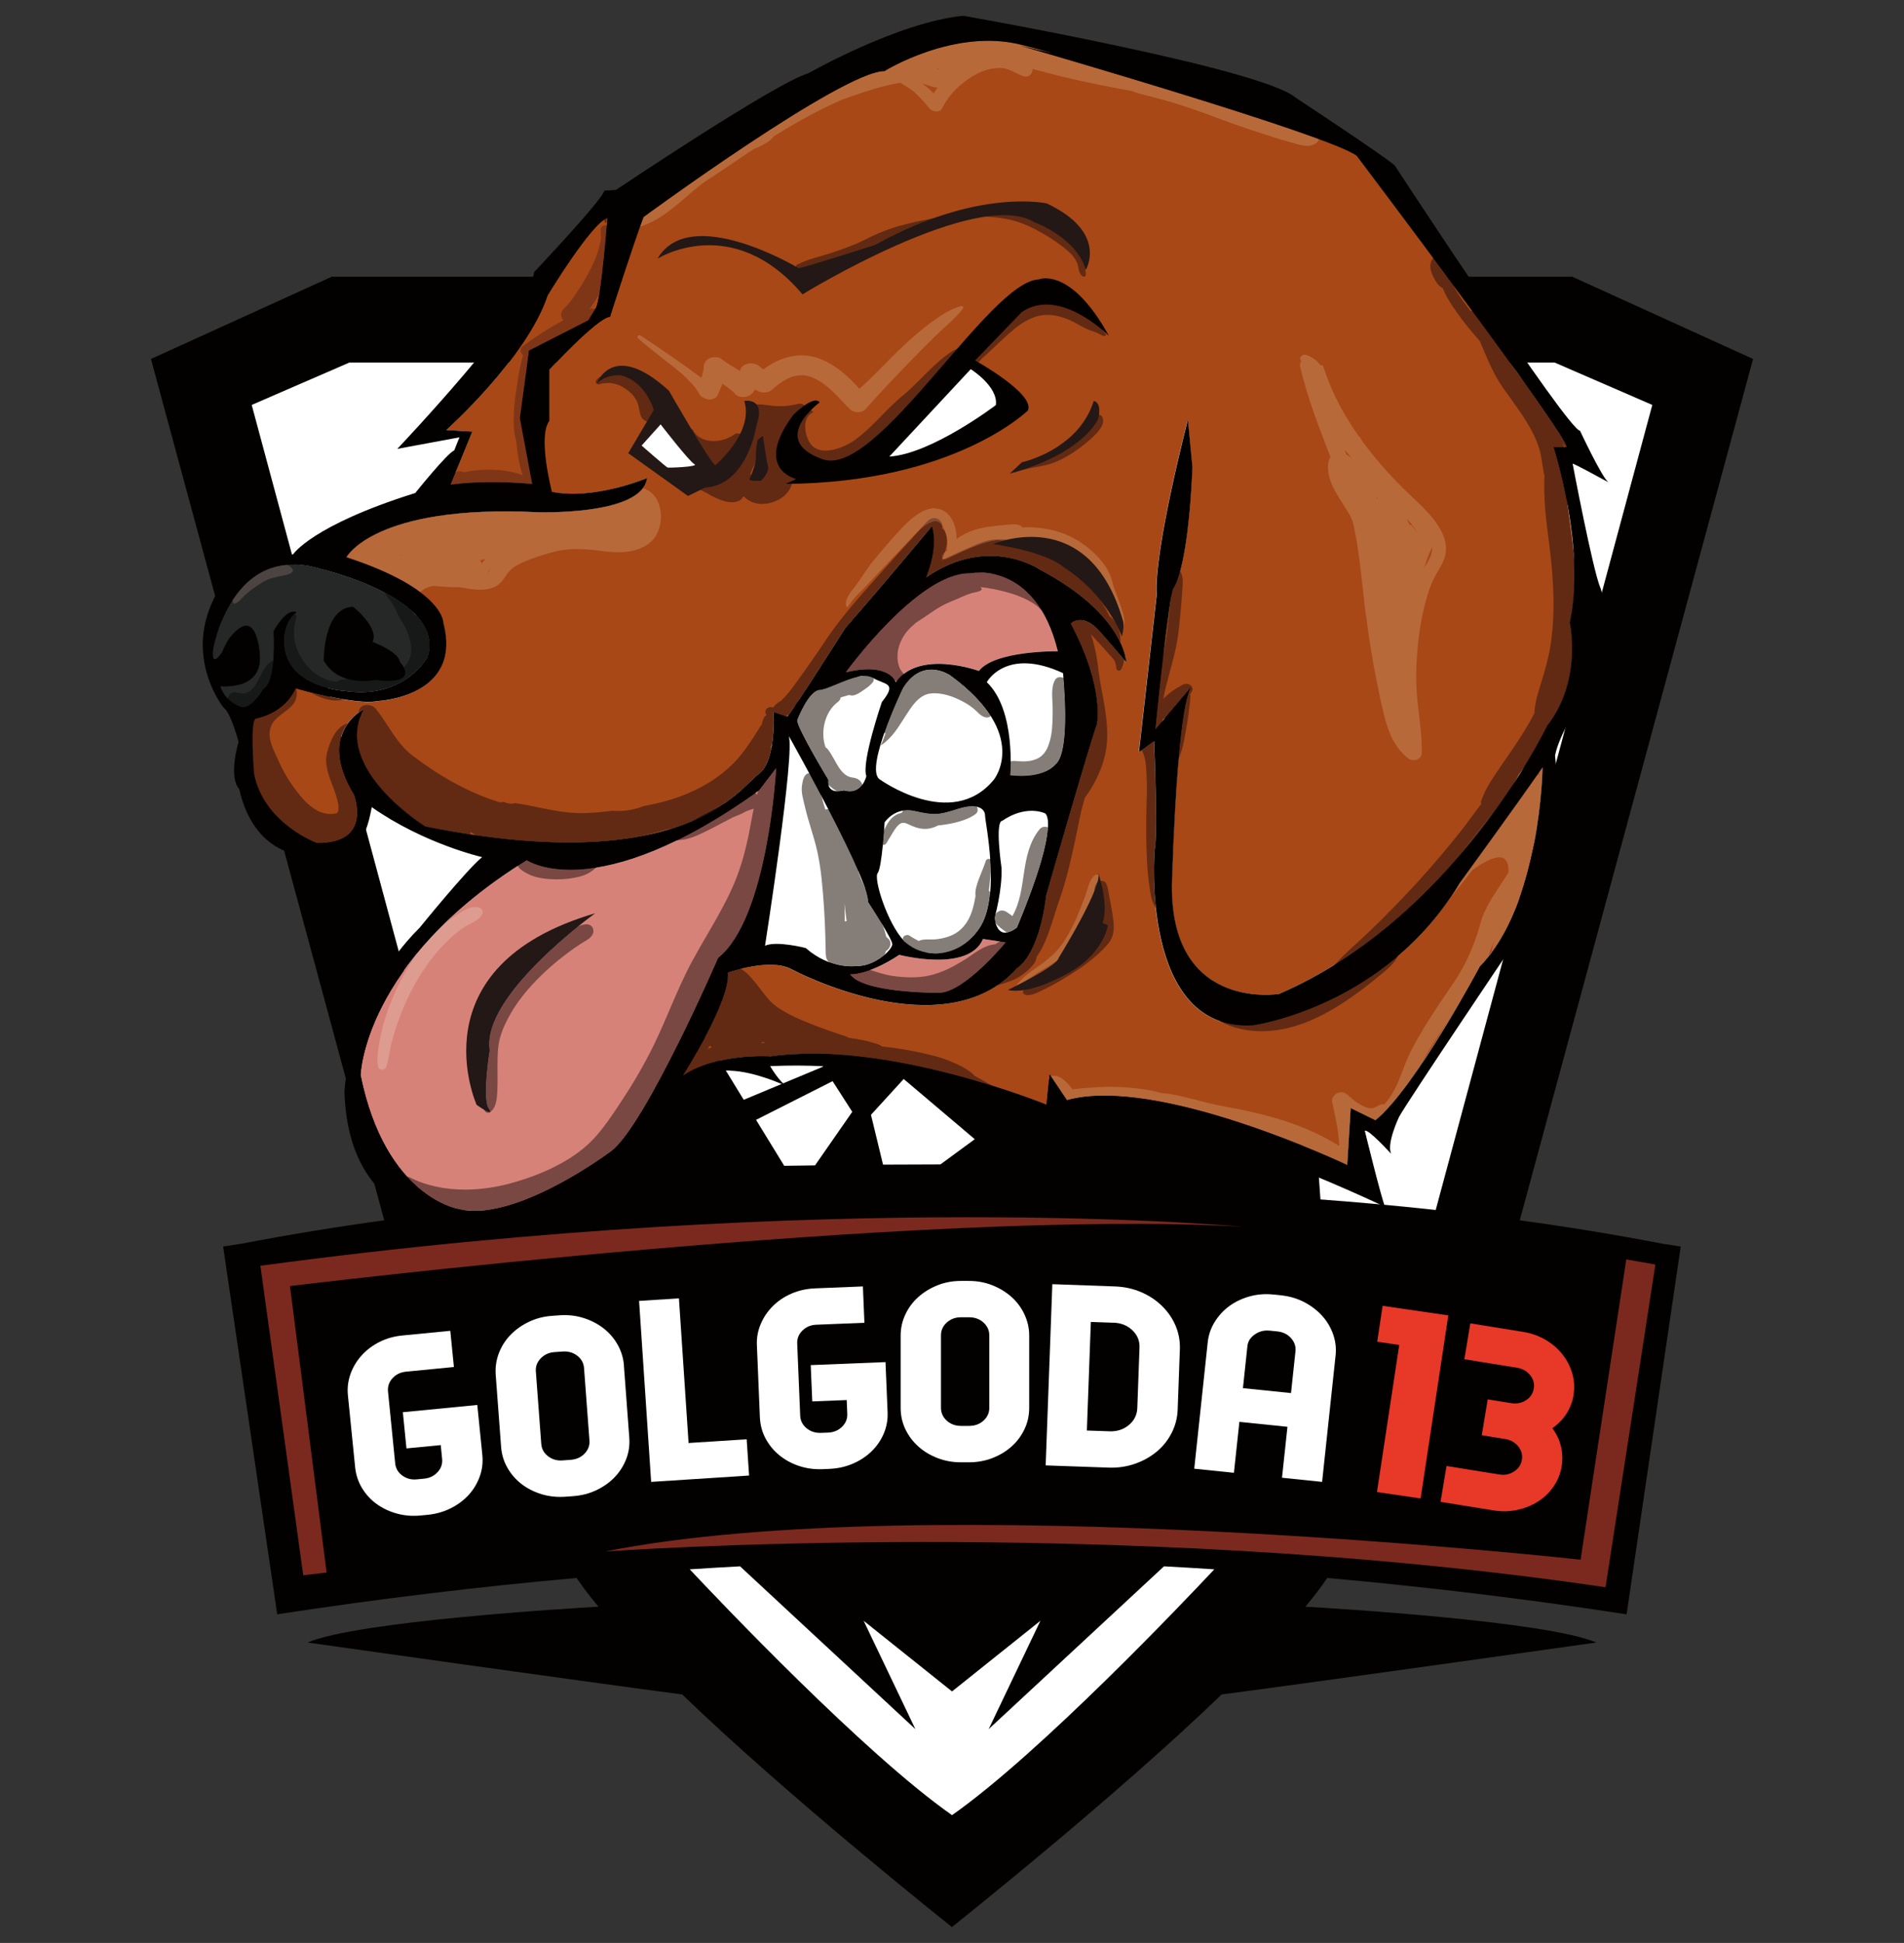
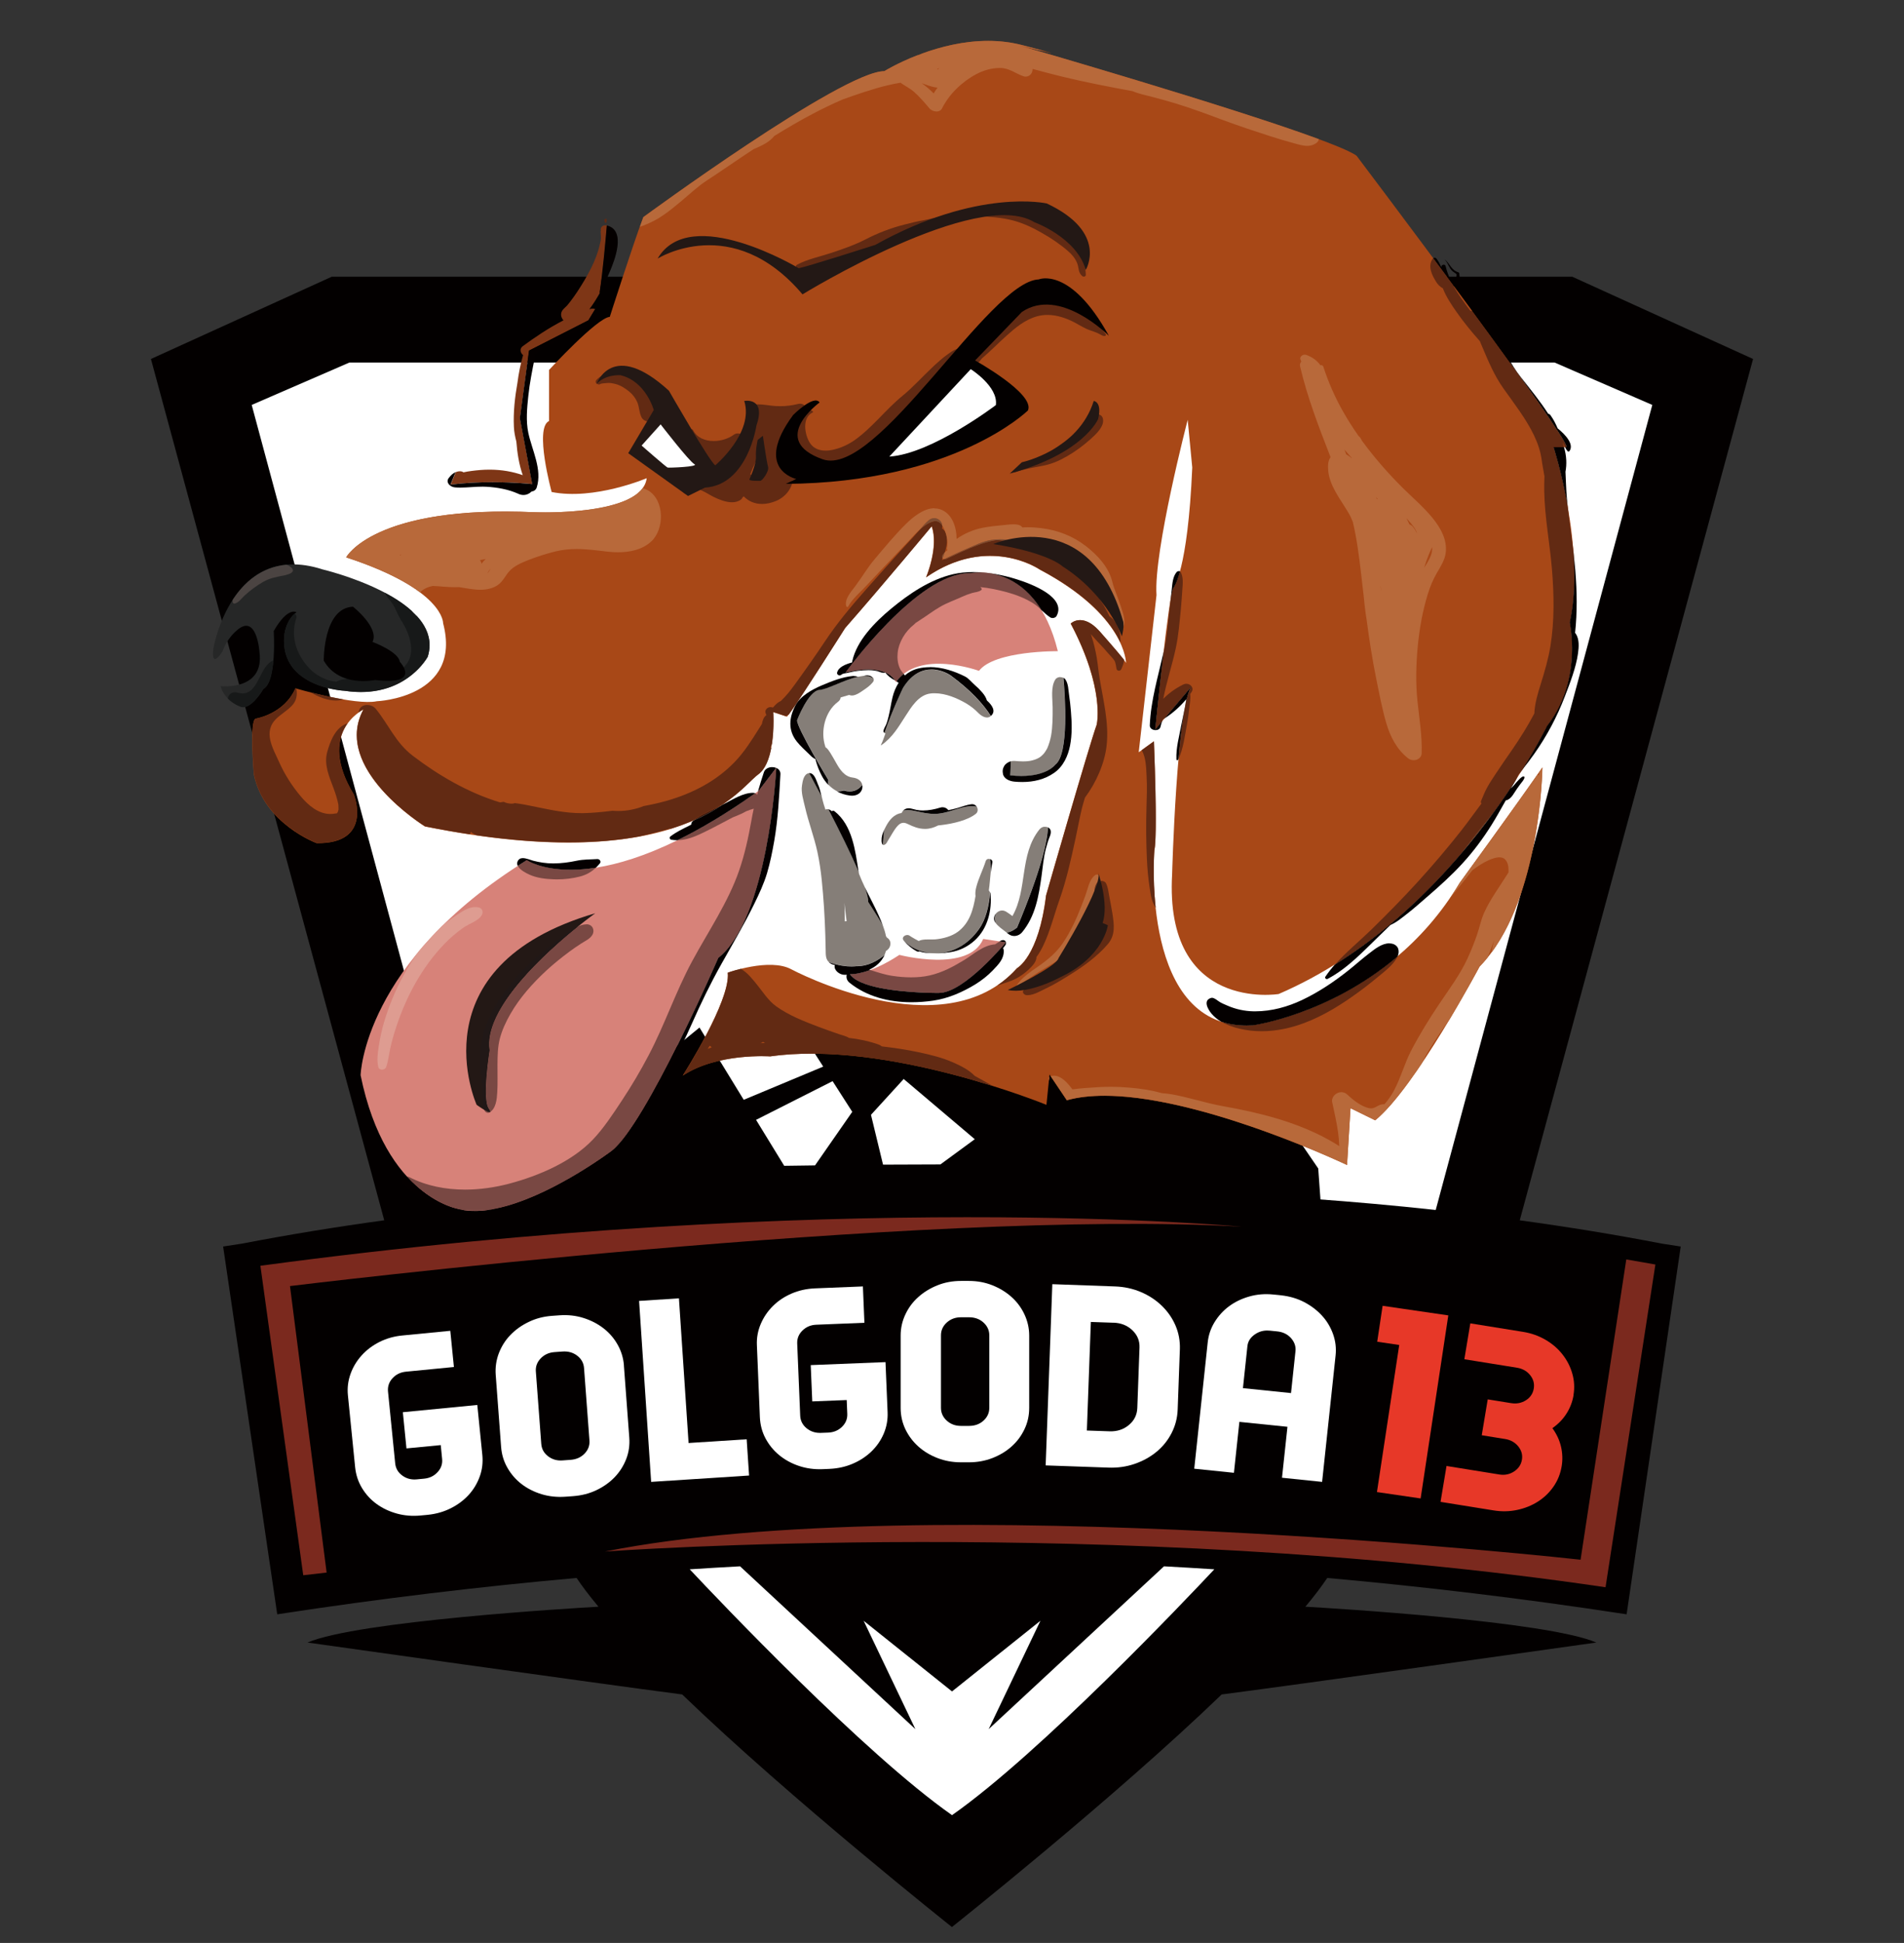
<svg xmlns="http://www.w3.org/2000/svg" version="1.1" viewBox="0 0 363.17 370.42">
  <rect x="0" y="0" width="363.17" height="370.42" fill="#333333" stroke="none" />
  <defs>
    <style> .cls-1 { fill: #b3aca9; } .cls-2 { fill: #7d4c32; } .cls-3 { fill: #4b4442; } .cls-4 { fill: #211817; } .cls-5 { fill: #4a433f; } .cls-6 { fill: #b8693a; } .cls-7 { fill: #7e3616; } .cls-8 { fill: #3b1a0f; } .cls-9 { fill: #030000; } .cls-10 { fill: #040000; } .cls-11 { fill: #6a3a24; } .cls-12 { fill: #e73828; } .cls-13 { fill: #231815; } .cls-14 { fill: #fff; } .cls-15 { fill: #794843; } .cls-16 { fill: #262727; } .cls-17 { fill: #de9c91; } .cls-18 { fill: #7b291e; } .cls-19 { fill: #a84817; } .cls-20 { fill: #622a13; } .cls-21 { fill: #867f79; } .cls-22 { fill: #171919; } .cls-23 { fill: #d78279; } .cls-24 { fill: #857e78; } .cls-25 { fill: #282522; } </style>
  </defs>
  <g>
    <g id="_レイヤー_1" data-name="レイヤー_1">
      <g>
        <polyline class="cls-14" points="44.36 71.02 76.64 61.79 301.11 63.55 324.19 76.44 279.53 240.1 234.49 309.55 180.76 356.46 132.39 310.69 79.19 230.88 44.36 71.02" />
        <path class="cls-9" d="M251.44,222.77l-12.78-18.69-35.8,3.62-7.01-10.05-20.51-1.75-1.96,2.4-19.45.23,3.09,4.82-15.16,6.33-8.44-13.78-24.67,20.2c-7.49.21-24.97,12.85-24.97,12.85l32.4,4.92,134.07-2.92h1.78l-.59-8.18M155.46,222.18c-1.98.03-3.95.05-5.88.08l-5.37-8.76,14.6-7.38,3.75,5.85-7.1,10.21M179.37,222c-3.64,0-7.3.02-10.94.04l-2.3-9.5,6.24-6.83,13.56,11.48-6.56,4.81" />
        <path class="cls-9" d="M289.88,232.65l44.5-164.21-34.48-15.68H63.27l-34.48,15.68,44.5,164.21c-9.14,1.25-18.21,2.73-27.15,4.45-2.34.35-3.58.55-3.58.55l10.32,70.12c19.87-3.05,38.95-5.31,57.1-6.93,1.11,1.66,2.52,3.5,4.17,5.48-5.15.29-45.9,2.73-55.5,6.83,0,0,55.15,7.78,71.47,9.9,20.73,19.98,51.45,44.34,51.45,44.34,0,0,30.71-24.36,51.45-44.34,16.32-2.12,71.47-9.9,71.47-9.9-9.6-4.1-50.35-6.54-55.5-6.83,1.65-1.98,3.06-3.82,4.17-5.48,18.16,1.62,37.24,3.88,57.1,6.93l10.32-70.12s-1.24-.2-3.58-.55c-8.94-1.73-18.01-3.2-27.15-4.45M131.56,299.19c3.23-.21,6.43-.4,9.6-.57l33.44,31.04-9.87-20.66,16.86,13.47,16.86-13.47-9.87,20.66,33.44-31.04c3.16.17,6.36.36,9.6.57-5.59,5.96-33.27,35.12-50.03,46.87-16.76-11.74-44.43-40.91-50.03-46.87M66.64,69.12h229.89l18.63,8.08-41.31,153.48c-31.26-3.4-62.87-4.39-92.26-4.05-29.39-.34-61,.65-92.26,4.05L48.01,77.2l18.63-8.08" />
        <path class="cls-18" d="M49.67,241.32l8.17,59,4.46-.51-6.99-54.62s120.62-14.82,181.56-11.32c0,0-77.74-7.3-187.21,7.45Z" />
        <path class="cls-18" d="M306.24,302.61l9.51-61.53-5.55-.97-8.72,57.25s-124.66-13.83-186.09-1.56c0,0,96.61-7.11,190.85,6.81Z" />
        <path class="cls-14" d="M91.04,267.86l.96,9.52c.14,1.44-.02,2.82-.5,4.13-.48,1.32-1.18,2.48-2.12,3.51-.94,1.02-2.08,1.87-3.42,2.54-1.34.67-2.79,1.08-4.37,1.24l-.4.04-.96.09c-1.58.15-3.09.03-4.54-.37-1.44-.4-2.73-1.01-3.86-1.83-1.13-.82-2.05-1.83-2.78-3.03-.73-1.2-1.16-2.52-1.31-3.96l-1.38-13.73c-.14-1.4.03-2.76.5-4.07s1.18-2.49,2.12-3.53c.94-1.04,2.07-1.9,3.41-2.57,1.34-.67,2.79-1.08,4.37-1.23l9.13-.89.69,6.9-9.13.89c-1.05.1-1.91.52-2.58,1.25-.67.73-.95,1.58-.86,2.54l1.37,13.69c.1.96.54,1.73,1.35,2.32.8.59,1.73.84,2.79.73l1.36-.13c1.06-.1,1.92-.52,2.59-1.25.67-.73.96-1.57.86-2.52l-.26-2.63-6.54.63-.69-6.9,14.2-1.38Z" />
        <path class="cls-14" d="M119,260.31l1.03,13.77c.11,1.44-.09,2.82-.6,4.12-.51,1.3-1.25,2.45-2.21,3.45-.97,1-2.13,1.82-3.48,2.46-1.35.64-2.82,1.01-4.4,1.13l-1.07.08-.45.03c-1.58.11-3.09-.05-4.52-.48-1.43-.44-2.7-1.08-3.81-1.93-1.11-.85-2-1.88-2.7-3.1-.7-1.22-1.1-2.54-1.21-3.99l-1.03-13.77c-.1-1.4.1-2.77.6-4.09.51-1.32,1.24-2.48,2.21-3.48s2.12-1.83,3.48-2.48c1.35-.66,2.82-1.04,4.4-1.16l1.53-.11c1.58-.11,3.09.06,4.52.51s2.71,1.11,3.81,1.96c1.1.85,2.01,1.89,2.7,3.12.7,1.24,1.1,2.55,1.21,3.96ZM112.43,274.6l-1.03-13.77c-.07-.96-.5-1.75-1.29-2.36-.79-.61-1.73-.88-2.83-.8l-1.53.11c-1.06.08-1.93.48-2.62,1.2-.69.72-1,1.56-.92,2.52l1.03,13.77c.07.96.5,1.75,1.29,2.36.79.61,1.71.88,2.77.8l1.53-.11c1.1-.08,1.99-.48,2.68-1.2.69-.72,1-1.56.92-2.52Z" />
        <polygon class="cls-14" points="142.88 281.31 131.8 282.03 124.2 282.52 123.74 275.63 121.9 248.02 129.5 247.53 131.34 275.11 142.42 274.4 142.88 281.31" />
        <path class="cls-14" d="M168.9,259.67l.4,9.56c.06,1.45-.19,2.81-.74,4.1-.55,1.29-1.33,2.41-2.33,3.38-1,.97-2.19,1.75-3.56,2.34-1.37.59-2.85.92-4.44.99l-.4.02-.96.04c-1.58.06-3.09-.15-4.51-.63-1.42-.48-2.67-1.17-3.74-2.05-1.08-.89-1.94-1.95-2.6-3.18-.66-1.23-1.01-2.58-1.08-4.02l-.57-13.78c-.06-1.41.19-2.75.74-4.04.55-1.28,1.32-2.42,2.32-3.41,1-.99,2.18-1.78,3.55-2.37,1.37-.59,2.85-.92,4.44-.99l9.17-.37.29,6.93-9.17.37c-1.06.04-1.94.41-2.65,1.11-.71.69-1.04,1.52-1,2.48l.57,13.74c.04.96.44,1.76,1.21,2.4.77.63,1.68.93,2.74.89l1.36-.05c1.06-.04,1.95-.41,2.66-1.1.71-.69,1.05-1.51,1.01-2.47l-.11-2.64-6.57.26-.29-6.92,14.26-.57Z" />
        <path class="cls-14" d="M196.31,254.62v13.81c0,1.45-.3,2.8-.91,4.07-.6,1.26-1.42,2.36-2.46,3.28-1.04.93-2.26,1.66-3.65,2.2-1.4.54-2.89.81-4.47.81h-1.53c-1.59,0-3.08-.27-4.47-.81-1.4-.54-2.62-1.27-3.65-2.2-1.04-.93-1.86-2.02-2.47-3.28-.6-1.26-.91-2.62-.91-4.07v-13.81c0-1.41.3-2.76.91-4.04.6-1.28,1.42-2.38,2.47-3.31,1.04-.93,2.25-1.67,3.65-2.23,1.4-.56,2.89-.83,4.47-.83h1.53c1.59,0,3.08.28,4.47.83,1.4.56,2.61,1.3,3.65,2.23,1.04.93,1.86,2.03,2.46,3.31.6,1.28.91,2.63.91,4.04ZM188.7,268.4v-13.81c0-.96-.37-1.78-1.11-2.45-.74-.67-1.66-1-2.76-1h-1.54c-1.06,0-1.96.33-2.7,1-.74.67-1.11,1.48-1.11,2.45v13.81c0,.96.37,1.78,1.11,2.45.74.67,1.64,1,2.7,1h1.54c1.1,0,2.02-.33,2.76-1,.74-.67,1.11-1.49,1.11-2.45Z" />
        <path class="cls-14" d="M225.05,257.22l-.42,11.52c-.06,1.6-.45,3.09-1.16,4.47-.71,1.39-1.67,2.58-2.88,3.58-1.21,1-2.6,1.76-4.17,2.3-1.57.54-3.24.78-5.02.71l-11.95-.42.34-9.18.51-13.85.42-11.52,11.95.43c1.77.06,3.42.42,4.95,1.07,1.53.65,2.85,1.52,3.99,2.62,1.13,1.1,2,2.35,2.61,3.77.61,1.42.88,2.92.83,4.51ZM212.4,252.18l-4.33-.15-.17,4.56-.59,16.14,4.33.15c1.44.05,2.67-.35,3.69-1.21,1.02-.85,1.55-1.93,1.6-3.23l.42-11.52c.05-1.3-.41-2.4-1.36-3.31-.96-.91-2.15-1.39-3.6-1.44Z" />
        <path class="cls-14" d="M244.32,246.95c1.62.17,3.09.6,4.43,1.29,1.33.7,2.47,1.56,3.41,2.59.94,1.03,1.64,2.2,2.11,3.52.47,1.32.63,2.68.48,4.08l-1.47,13.79-1.1,10.3-7.65-.79,1.04-9.71-9.17-.94-1.04,9.71-7.57-.78,1.1-10.3,1.47-13.79c.15-1.4.59-2.7,1.33-3.89.74-1.19,1.66-2.2,2.78-3.02,1.12-.82,2.4-1.43,3.85-1.84,1.45-.41,2.97-.53,4.55-.37l1.02.1.45.05ZM242.13,253.69c-1.02-.11-1.95.14-2.79.72-.84.58-1.32,1.34-1.41,2.26l-.85,7.98,9.17.94.85-7.98c.1-.92-.19-1.75-.85-2.5-.67-.74-1.54-1.17-2.64-1.28l-1.47-.15Z" />
        <polygon class="cls-12" points="270.97 285.68 262.64 284.46 266.89 256.42 262.69 255.8 263.72 248.95 267.88 249.56 276.25 250.78 270.97 285.68" />
        <path class="cls-12" d="M300.15,265.95c-.21,1.28-.66,2.46-1.34,3.53-.68,1.08-1.58,2.01-2.71,2.8.81,1.11,1.36,2.29,1.65,3.54.29,1.25.33,2.5.12,3.74-.24,1.43-.76,2.72-1.56,3.87-.8,1.15-1.79,2.1-2.97,2.85-1.18.75-2.5,1.28-3.96,1.59-1.46.31-2.98.34-4.55.08l-10.06-1.62,1.14-6.84,10.06,1.62c1.04.17,1.98-.02,2.82-.57.84-.55,1.34-1.29,1.5-2.23.16-.94-.08-1.79-.7-2.56-.62-.76-1.45-1.23-2.49-1.4l-.39-.06-4.08-.66,1.14-6.84,4.08.66.39.06c1.04.17,1.98-.02,2.82-.55.84-.54,1.33-1.28,1.49-2.22.16-.95-.07-1.8-.69-2.57-.62-.77-1.45-1.24-2.49-1.41l-10.06-1.62,1.14-6.84,10.06,1.62c1.57.25,2.99.76,4.28,1.51,1.29.75,2.37,1.68,3.23,2.78.87,1.1,1.5,2.32,1.88,3.66.39,1.34.46,2.71.23,4.09Z" />
        <path class="cls-19" d="M194.48,8.7c1.35.39,59.02,17.04,64.28,21,0,0,40.4,53.49,40.03,55.54h-2.48s6.2,19.16,3.1,33.46c0,0,2.48,11.04-4.34,19.71,0,0-17.47,36.59-51.18,51.1,0,0-21.81,3.57-20.32-22.85,0,0,.87-31.83,3.72-35.84l-6.94,8.23s2.6-26.09,3.47-26.96c0,0,2.73-3.14,3.59-22.96l-.87-9.09s-6.52,25.05-5.95,33.42l-3.39,29.96,2.89-2.09s.74,17.97.08,20.79c0,0-2.81,34.65,18.75,33.35,0,0,25.28-3.39,39.49-27.14,0,0,10.74-14.73,15.78-22.02,0,0-.33,26.06-11.98,37.97,0,0-12.31,23.17-19.91,29.31l-4.71-2.31-.66,10.83s-36.1-17.18-53.45-12.34l-3.3-4.91-.58,5.78s-30.32-12.42-52.7-9.24c0,0-10.08-.72-16.69,3.68.14-.22,9.16-14.33,8.59-19.63,0,0,8.01-2.89,12.14-.65,0,0,29,15.52,43.04-.22,0,0,4.13-2.16,5.53-13.86,0,0,8.18-28.44,9.66-32.56,0,0,1.65-6.78-4.96-19.27,0,0,2.23-2.24,5.53,1.52,0,0,5.04,5.7,5.04,5.99,0,0,0-9.1-16.52-17.83,0,0-9.74-6.71-21.64,1.51.06-.14,2.46-5.82,1.07-9.74,0,0-9.42,11.33-16.52,19.41,0,0-9.91,15.66-11.07,16.89l-2.64-.87s.66,9.38-2.89,11.91c-3.55,2.53-13.96,19.85-63.52,9.89,0,0-17.84-11.04-11.73-22.3-.2.1-9,4.46-1.82,16.24,0,0,3.72,9.38-7.1,9.24,0,0-10.08-3.68-11.98-13.14,0,0-.91-10.61.41-10.61,0,0,5.37-.87,7.52-5.77,0,0,11.4,3.32,15.53,2.46,0,0,16.36-.65,12.64-14.87,0,0,.25-6.42-18.5-12.56,0,0,5.29-10.03,36.18-8.59,0,0,20.24.79,21.15-6.5,0,0-10,4.26-18.13,2.63,0,0-3.35-12.23-.5-13.53v-9.74s9.17-9.96,11.59-10.12c0,0,4.27-13.37,6.38-19,0,0,37.92-27.83,45.97-27.83,0,0,13.38-8.34,26.27-4.98,12.56,3.27.16.27-.47.12" />
        <path class="cls-23" d="M201.77,124.15s-12.06-.14-15.04,3.75c0,0-11.4-4.19-15.86,2.16,0,0-1.16-3.9-9.58-1.88,0,0,13.88-19.2,23.79-18.91,0,0,12.39-2.6,16.69,14.87" />
        <path class="cls-23" d="M187.52,179.01l4.34.65s-7.93,9.64-12.76,9.64c0,0-14.5.11-16.97-3.57,0,0,3.34.32,9.42-3.68,0,0,13.26,3.46,15.98-3.03" />
        <path class="cls-23" d="M144.77,150.71l3.31-4.33s-1.49,28.58-11.07,36.23c0,0-13.71,31.62-20.32,36.81,0,0-18.17,13.72-29.08,11.12,0,0-14.04-2.02-18.83-25.55,0,0,.5-21.66,31.72-41,0,0,13.05,9.1,44.28-13.28" />
-         <path class="cls-19" d="M115.86,41.58s-1.16,15.16-2.15,17.04l-1.49,2.45-11.32,5.77-1.74,12.89,2.35,12.56s-7.97-.87-15.57.11l4.13-10.11-4.96-.29s15.37-13.71,19.33-25.7c0,0,8.42-13.86,11.4-14.72" />
        <path class="cls-6" d="M209.21,166.73c-.11,0-.22.04-.31.1-.85.6-1.21,1.79-1.48,2.69-.34,1.13-.77,2.24-1.2,3.34-.91,2.33-2.01,4.74-3.44,6.86-1.18,1.76-2.72,3.09-4.51,4.36-1.61,1.14-3.52,2.33-4.47,3.99l.07.06c1.89-1.21,3.65-2.5,5.61-3.63,1.87-1.08,3.7-2.28,5-3.91,1.62-2.05,2.77-4.52,3.86-6.82.24-.51.46-1.02.66-1.54-.25-1.37-.56-3.02.34-4.03.15-.17.38-.25.63-.26-.05-.38-.17-.74-.4-1.04-.09-.12-.22-.18-.36-.18" />
        <path class="cls-6" d="M263.4,112.56c-.02-.28-.04-.56-.06-.84l.03.12c.02.24.04.47.05.71h-.02M271.64,108.26c.26-.88.56-1.74.91-2.58.2-.47.42-.93.61-1.38.04.54-.03,1.08-.24,1.62-.31.81-.8,1.58-1.29,2.34M270.31,101.74c-.22-.45-.47-.88-.79-1.29-.17-.23-.41-.38-.67-.46-.19-.4-.38-.8-.58-1.2.16.18.32.36.47.54.61.71,1.33,1.52,1.56,2.41M262.65,95.18c-.06-.14-.11-.28-.17-.42.09.12.19.25.28.37l-.11.05M257.89,87.39c-.33-.27-.67-.52-1.04-.73l-.07-.04c-.12-.3-.23-.6-.34-.9.48.56.97,1.11,1.46,1.67M248.85,67.62c-.5,0-1,.49-.8.92.06.12.11.25.17.39-.22.24-.33.56-.24.93,1.38,5.9,3.59,11.61,5.81,17.3-.51.69-.51,1.63-.46,2.42.2,2.97,2.31,5.55,3.83,8.11.35.58.64,1.19.88,1.81.75,3.19,1.18,6.43,1.55,9.66.17,1.5.34,2.99.52,4.48.1,1.1.22,2.19.37,3.29.06.46.13.91.21,1.37.5,3.75,1.08,7.5,1.84,11.24.57,2.79,1.1,5.62,1.9,8.36.73,2.47,1.94,4.94,4.15,6.67.32.25.7.36,1.07.36.77,0,1.49-.5,1.52-1.3.11-3.36-.47-6.7-.81-10.04-.35-3.43-.26-6.89.06-10.32.32-3.4.91-6.74,1.93-10.04.43-1.41.96-2.68,1.71-3.98.71-1.21,1.54-2.5,1.7-3.88.58-4.83-4.78-8.96-8.08-12.23-2.87-2.84-5.57-5.92-7.93-9.16-.06-.12-.12-.24-.18-.36-.11-.21-.26-.37-.42-.48-1.09-1.54-2.09-3.12-3-4.72-1.54-2.72-2.8-5.61-3.74-8.52-.06-.2-.23-.28-.39-.28-.05,0-.11,0-.16.02-.64-.88-1.55-1.6-2.8-2-.07-.02-.15-.03-.22-.03" />
        <path class="cls-16" d="M61.38,108.52s23.67,5.52,20.2,16.67c0,0-4.34,8.23-15.86,6.5,0,0-12.27-.54-11.52-10.4,0,0,.25-3.14,2.35-4.55,0,0-1.61-1.19-4.34,3.57,0,0,.62,9.64-1.98,11.04,0,0-2.35,4.11-4.34,3.36,0,0-2.97-.97-3.84-3.9,0,0,8.43.97,7.44-6.5,0,0-.5-7.69-4.46-4,0,0-1.73,1.41-2.6,3.9,0,0-2.23,3.57-1.74-.54,0,0,3.47-20.57,20.69-15.16" />
        <path class="cls-24" d="M193.92,184.65c-1.15,1.27-2.39,2.33-3.71,3.22h0c1.32-.88,2.56-1.95,3.71-3.22M108.42,160.63h.01-.01M121.99,159.49c-3.83.71-8.31,1.14-13.55,1.14,5.24,0,9.71-.43,13.54-1.14,0,0,0,0,.01,0M81.25,157.61c.11.02.22.04.33.07-.11-.02-.22-.04-.33-.07M132.28,156.43c-1.29.57-2.72,1.1-4.3,1.59h0c1.57-.49,3-1.03,4.29-1.59,0,0,0,0,0,0M144.6,147.68c-1.16.83-3.05,3.23-6.81,5.75,0,0,0,0,0,0,3.75-2.52,5.64-4.92,6.8-5.75M209.64,120.24s.04.04.06.06c-.02-.02-.04-.04-.06-.06M209.57,120.17s0,0,0,0c0,0,0,0,0,0M209.53,120.13s.02.02.03.03c0-.01-.02-.02-.03-.03M206.02,118.22c-1.12,0-1.78.66-1.78.66h0s.65-.66,1.78-.66M206.04,118.22h0s.06,0,.09,0c-.03,0-.06,0-.09,0M188.85,105.98c-3.45,0-7.6.95-12.06,4,4.46-3.05,8.62-4,12.06-4M188.87,105.98h.01-.01" />
        <path class="cls-10" d="M60.67,160.75h0M64.71,143.08c0,2.24.74,5.03,2.82,8.43,0,0,3.66,9.24-6.85,9.24,10.51,0,6.85-9.24,6.85-9.24-2.08-3.4-2.82-6.19-2.82-8.43M56.38,131.22c-1.56,3.57-4.82,5-6.49,5.51h0c1.67-.52,4.93-1.95,6.49-5.51,0,0,.04.01.12.04h0c-.08-.02-.12-.04-.12-.04" />
        <path class="cls-20" d="M56.38,131.22c-1.56,3.57-4.82,5-6.49,5.51,0,.01-.02.03-.03.04,0,0-.01-.02-.02-.03-.6.18-.98.24-.98.24-.55,0-.72,1.87-.72,4.04,0,3,.3,6.57.3,6.57.95,4.73,3.94,8.01,6.7,10.11.12.09.24.17.35.25.24.17.48.33.73.48,0,.01-.01.02-.02.03,2.31,1.56,4.21,2.26,4.21,2.26.08,0,.16,0,.24,0h0c10.51,0,6.85-9.24,6.85-9.24-2.08-3.4-2.82-6.19-2.82-8.43,0-2.22.73-3.91,1.61-5.14-2.35.69-3.37,3.62-3.88,5.48-.65,2.39.38,4.65,1.21,6.88.36.96.67,1.93.88,2.92l.03.11s0,.1.02.2c.02.23.02.45.02.68v.15s-.02.09-.02.09l-.12.4-.17.25h0s-.02,0-.02,0l-.25.02c-.33.07-.65.1-.96.1-2.35,0-4.26-1.71-5.6-3.29-1.71-2.02-3.11-4.21-4.16-6.55-1.22-2.72-3.22-5.88-.46-8.43.93-.86,2.07-1.51,2.92-2.44.83-.91,1.01-1.96.81-3.1,0-.05-.03-.1-.05-.15-.08-.02-.12-.04-.12-.04M206.04,118.22h-.01c-1.12,0-1.78.66-1.78.66,4.4,8.32,5.14,14.11,5.14,17.04,0,1.47-.18,2.23-.18,2.23-1.49,4.11-9.66,32.56-9.66,32.56-1.41,11.69-5.53,13.86-5.53,13.86h0s-.05.06-.08.09c-1.15,1.27-2.39,2.33-3.71,3.22,1.46-.48,2.89-.85,4.2-1.67.88-.55,1.66-1.19,2.34-1.93.36-.38.72-.86.86-1.35.05-.16.06-.31.06-.46.51-.71.95-1.46,1.31-2.22,1.34-2.81,2.04-5.77,3.07-8.67,1.34-3.77,2.22-7.77,3.06-11.64.43-1.96.77-3.95,1.25-5.9.16-.65.37-1.31.57-1.98,2.16-2.9,3.73-6.5,4.12-9.86.5-4.4-.66-8.76-1.37-13.1v-.06c-.03-.14-.05-.28-.07-.42-.04-.31-.08-.61-.12-.92-.1-.76-.18-1.53-.31-2.28-.25-1.42-.57-2.83-1.03-4.21-.04-.11-.08-.22-.12-.33.23.24.45.49.65.73.78.91,1.67,1.74,2.43,2.67.48.59,1.23,1.25,1.55,1.87.13.44.22.88.27,1.32.03.26.24.4.46.4.18,0,.37-.09.46-.29.26-.55.47-1.17.54-1.79-1.2-1.53-4.62-5.4-4.62-5.4h0s-.05-.06-.08-.09c-.02-.02-.04-.04-.06-.06-.02-.02-.04-.05-.07-.07,0,0,0,0,0,0,0,0,0,0,0,0,0-.01-.02-.02-.03-.03-1.35-1.44-2.52-1.88-3.41-1.91-.03,0-.06,0-.09,0M178.4,99.35c-.12,0-.24.02-.37.05-.92.25-1.76.83-2.53,1.5-.39.45-.77.9-1.17,1.34-1.04,1.13-2.09,2.25-3.11,3.39-2.08,2.34-4.19,4.65-6.25,7-2.72,3.08-5.34,6.23-7.58,9.59-1.86,2.8-3.8,5.54-5.78,8.27-.8,1.11-1.64,2.19-2.66,3.14-.59.27-1.04.7-1.43,1.18-.08.04-.13.07-.12.07,0,0,.03,0,.06-.02-.07.02-.04.04-.05.04s-.03-.01-.16-.05c-.09-.03-.19-.04-.28-.04-.62,0-1.13.57-.95,1.11.05.15.1.3.16.44l-.07.04c-.45.32-.66.97-.79,1.64-.18.29-.36.58-.55.87-1.39,2.21-2.8,4.47-4.67,6.4-3.45,3.57-7.98,5.97-13.03,7.39-1.41.4-2.85.71-4.3.98-1.44.59-3.18.94-4.84.94-.37,0-.74-.02-1.1-.05-1.85.23-3.72.42-5.58.46-.13,0-.27,0-.4,0-2.91,0-5.78-.61-8.61-1.19-1.3-.27-2.67-.56-4.05-.73-.16.07-.33.11-.52.11h-.01c-.53,0-1.12-.1-1.58-.35-.24.03-.47.07-.7.11-6.14-1.86-11.81-5.2-16.67-8.91-3.26-2.49-4.59-5.94-7.05-8.95-.38-.46-1.02-.72-1.63-.72-.7,0-1.37.34-1.56,1.08-.03.11-.06.23-.08.34.52-.38.9-.56.94-.58h0c-.89,1.65-1.28,3.29-1.27,4.9,0,9.36,13.01,17.4,13.01,17.4.06.01.11.02.17.03.11.02.22.04.33.07,2.81.56,5.49,1.03,8.05,1.41.08-.15.14-.3.18-.46.33.28.71.5,1.13.66,6.61.95,12.4,1.35,17.48,1.35h.02c5.24,0,9.72-.43,13.55-1.14,1.22-.27,2.43-.56,3.64-.89.67-.18,1.39-.37,2.12-.58.08,0,.16,0,.24,0,1.57-.49,3-1.03,4.3-1.59.77-.67,1.84-1.16,2.77-1.63.91-.46,1.84-.91,2.75-1.37,3.75-2.52,5.65-4.92,6.81-5.75h0c1.39-.99,2.13-3.01,2.52-5.12h0c-.05,0-.11,0-.16.01.1-.24.19-.48.28-.72.24-1.6.3-3.18.3-4.33,0-1.06-.05-1.75-.05-1.75h0l2.37.78c.2-.09.4-.2.6-.31,2.05-2.75,10.75-16.49,10.75-16.49,7.1-8.08,16.52-19.41,16.52-19.41.31.87.43,1.83.43,2.8,0,3.38-1.46,6.83-1.5,6.94.04-.03.09-.06.14-.09,4.46-3.05,8.62-4,12.06-4h.02c5.68,0,9.42,2.58,9.42,2.58,9.77,5.17,13.77,10.46,15.4,13.92.04-1.13-.13-2.23-.67-3.28-.26-.51-.76-1.27-1.41-1.67-.12-.24-.24-.47-.35-.7-.87-1.78-2-3.32-3.35-4.85-3.32-3.74-7.39-6.65-12.48-8.34-.43-.14-.87-.27-1.33-.38-.55,0-1.21-.02-1.68-.24-.21.06-.42.08-.64.08-.25,0-.51-.03-.77-.05-.26-.03-.52-.05-.78-.05-.15,0-.3,0-.45.03-1.14.18-2.25.52-3.32.92-2.06.75-4,1.71-5.97,2.62-.09.04-.19.06-.27.06-.04,0-.09,0-.13-.02-.12.05-.24.11-.35.16l-.11.05c.06-.13.11-.27.16-.4-.11-.14-.14-.33-.04-.51.12-.22.27-.41.44-.58.46-1.39.84-3.64-.54-4.58.07-.19.1-.38.09-.57-.35-.49-.79-.82-1.32-.82" />
        <path class="cls-24" d="M62.99,132.86h0c.82.17,1.67.33,2.5.48h0c-.84-.14-1.68-.31-2.5-.48" />
        <path class="cls-10" d="M59.26,132h0c1.08.27,2.37.58,3.73.86h0c-1.36-.29-2.66-.59-3.73-.86" />
        <path class="cls-20" d="M59.26,132c1.39.83,3.12,1.55,4.79,1.55.37,0,.73-.03,1.09-.11.13-.03.25-.06.35-.1-.84-.14-1.68-.31-2.5-.48-1.36-.29-2.66-.59-3.73-.86" />
        <path class="cls-24" d="M68.81,131.94h0,0M81.57,125.2c-.12.23-3.71,6.72-12.75,6.73,9.04,0,12.62-6.5,12.75-6.73" />
        <path class="cls-22" d="M73.44,113.02c.19.7.96,1.4,1.38,2.02.63.93.97,2.03,1.57,3,.03.14.11.27.24.39,1.1,1.81,1.9,3.74,1.78,5.82-.13,2.22-1.91,3.79-4.09,4.71-1.14.48-2.52.59-3.84.59-.49,0-.97-.01-1.43-.03-.69-.02-1.46-.09-2.22-.09-.93,0-1.85.1-2.61.5l-.05.04c-.45-.07-.92-.13-1.36-.24-.77-.2-1.46-.56-2.12-.95-1.3-.78-2.3-1.95-3.08-3.14-1.52-2.32-1.98-5.19-1.09-7.77.12-.33-.04-.65-.3-.86-1.8,1.5-2.02,4.3-2.02,4.3-.02.29-.03.57-.03.84,0,9.04,11.56,9.55,11.56,9.55,1.1.16,2.13.24,3.09.24h.02c9.04,0,12.62-6.5,12.75-6.73,0,0,0,0,0,0,.24-.76.35-1.5.35-2.21,0-2.09-.96-3.96-2.47-5.59-.11-.05-.22-.09-.33-.14-.19-.27-.39-.53-.6-.78-1.44-1.32-3.23-2.47-5.09-3.46" />
        <path class="cls-10" d="M55.36,116.77h0c-.17.07-.36.18-.57.33h0c.21-.15.4-.25.57-.33" />
        <path class="cls-22" d="M55.36,116.77c-.18.03-.35.11-.5.25-.03.02-.05.05-.08.08.21-.15.4-.25.57-.33" />
        <path class="cls-21" d="M46.39,134.82h0,0M46.77,134.78c-.1.02-.2.04-.3.04.1,0,.2-.02.3-.04h0" />
        <path class="cls-10" d="M50.2,131.41c-.21.35-1.81,2.99-3.44,3.37h0c1.62-.37,3.23-3.01,3.44-3.37" />
        <path class="cls-22" d="M52.15,125.91c-2.64.96-2.76,6.29-5.9,6.29-.29,0-.61-.05-.96-.14-.18-.05-.35-.07-.5-.07-.79,0-1.27.58-1.32,1.21,1.13,1.12,2.41,1.54,2.41,1.54.17.06.34.09.5.09h0s.04,0,.07,0c.1,0,.2-.02.3-.04,1.62-.37,3.23-3.01,3.44-3.37.01-.03.02-.04.02-.04,1.2-.65,1.72-3.06,1.92-5.46" />
        <path class="cls-25" d="M210.67,208.9c-2.61,0-5.03.26-7.17.86,2.14-.6,4.57-.86,7.17-.86M210.68,208.9h0c.96,0,1.94.04,2.95.1-1-.07-1.99-.1-2.95-.1" />
        <path class="cls-6" d="M200.15,205.3c-.11.09-.18.23-.17.35.02.13.05.25.1.36l.07-.7M294.21,146.31c-.18.26-.37.53-.56.81-.04.24-.08.48-.13.72-.08-.07-.16-.13-.24-.19-5.32,7.61-14.85,20.68-14.85,20.68-.62,1.03-1.25,2.02-1.91,2.98,1.48-1.8,2.92-3.63,4.36-5.44.96-.69,1.91-1.35,3.06-1.87.55-.24,1.35-.55,2.05-.55.45,0,.86.12,1.15.46.6.71.61,1.56.59,2.41l-.16.26c-1.54,2.48-3.32,4.83-4.5,7.47-.6,1.33-.86,2.78-1.34,4.15-.54,1.56-1.15,3.09-1.85,4.6-1.39,3.01-3.46,5.78-5.34,8.57-1.93,2.87-3.75,5.82-5.33,8.84-1.3,2.48-1.98,5.17-3.29,7.64-.44.83-.97,1.62-1.59,2.37-.09.11-.18.21-.27.3h-.09c-.93,0-1.26.49-2.03.73-.13.04-.27.06-.41.06-.35,0-.72-.11-1.02-.22-1.37-.53-2.51-1.46-3.51-2.4-.35-.33-.76-.47-1.15-.47-1.02,0-1.96.94-1.74,1.94.4,1.86.82,3.72,1.1,5.59.13.91.21,1.83.24,2.75-5.78-3.68-12.44-5.69-19.42-7.09-1.76-.35-3.54-.62-5.27-1.05-1.71-.42-3.4-.88-5.11-1.28-1.33-.31-2.68-.59-4.05-.67-1.95-.56-4-.87-6.04-1.04-1.25-.11-2.52-.17-3.79-.17-.77,0-1.54.02-2.3.07-1.61.1-3.3.19-4.92.42-.86-1.16-2.09-2.61-3.51-2.61-.21,0-.41.03-.63.1l3.08,4.58h0c2.14-.6,4.57-.86,7.17-.86h0c.96,0,1.94.04,2.95.1,18.38,1.23,43.33,13.1,43.33,13.1l.66-10.83,4.71,2.31c2.62-2.11,5.79-6.25,8.83-10.76.46-.92.94-1.83,1.49-2.72,1.21-1.97,2.55-3.89,3.89-5.8,3.32-5.55,5.7-10.03,5.7-10.03.52-.53,1.02-1.09,1.5-1.68.48-1.1.88-2.24,1.28-3.37-.22.77-.39,1.54-.51,2.33,0,.02,0,.04,0,.06,9.44-12.73,9.72-35.31,9.72-35.31" />
        <path class="cls-20" d="M210.03,167.95s-.04,0-.06,0c.09.71-.07,1.5-.25,2.13-.21.73-.45,1.45-.73,2.16.06.34.12.66.15.94.22,1.8.65,3.85-.02,5.51-1.02,2.49-3.48,4.46-5.77,6.07-1.33.93-2.81,1.7-4.32,2.39-1.13.52-2.77.79-3.7,1.54-.49.39-.07.99.49,1.04.06,0,.13,0,.2,0,1.15,0,2.55-.84,3.5-1.29,1.55-.73,2.98-1.62,4.42-2.51,2.69-1.65,5.38-3.61,7.36-5.92,1.53-1.79,1.19-3.87.86-5.98-.18-1.15-.42-2.29-.63-3.43-.14-.79-.22-1.52-.58-2.22-.15-.29-.54-.45-.91-.45" />
        <path class="cls-11" d="M209.97,167.95c-.25.01-.49.1-.63.26-.9,1.01-.59,2.66-.34,4.03.28-.71.51-1.43.73-2.16.18-.63.34-1.42.25-2.13" />
        <path class="cls-20" d="M220.11,141.33l-2.34,1.69c.83,1.45.84,3.32.93,4.89.12,2.04.04,4.09-.02,6.13-.1,3.23-.07,6.5.08,9.72.08,1.87.25,3.74.54,5.59.15.93.26,1.9.64,2.78.16.38.32.68.5.94-.65-6.05-.25-10.96-.25-10.96.2-.87.27-3.18.27-5.96,0-6.23-.36-14.82-.36-14.82" />
        <path class="cls-24" d="M144.89,201.34c-1.81.02-4.63.18-7.6.86h0c2.97-.68,5.79-.84,7.6-.86M145.28,201.34h0,0M154.78,200.87c-2.69,0-5.32.16-7.86.52,2.54-.36,5.18-.52,7.86-.52M154.78,200.87h.06-.06M141.37,184.69c-1.52.37-2.55.75-2.55.75h0s1.04-.37,2.55-.75h0" />
        <path class="cls-10" d="M130.55,204.86s-.04.02-.05.03h0s.04-.02.05-.03M130.68,204.78s-.04.03-.06.04c.02-.01.04-.03.06-.04M130.78,204.72s0,0-.01,0c0,0,0,0,.01,0M131.08,204.54s-.06.04-.09.05c.03-.02.06-.04.09-.05M137.29,202.2c-2.07.47-4.21,1.2-6.13,2.29,1.92-1.1,4.06-1.82,6.13-2.29h0" />
        <path class="cls-20" d="M134.98,199.96c.13-.19.26-.38.38-.57l.11.02c.09.1.18.19.28.28-.26.09-.52.18-.78.28M145.04,198.89c.19-.06.36-.15.51-.26.12.08.24.15.36.22-.29.01-.58.02-.87.04M141.37,184.69c-1.52.37-2.55.75-2.55.75.02.17.03.34.03.52,0,5.3-7.48,17.31-8.5,18.93.05,0,.1,0,.15,0h0s.04-.02.05-.03c.02-.01.04-.03.06-.04.02-.01.04-.03.06-.04.03-.02.06-.04.09-.05,0,0,0,0,.01,0,.07-.04.14-.09.22-.13.03-.02.06-.04.09-.05.02-.01.05-.03.07-.04,1.92-1.1,4.06-1.82,6.13-2.29,2.97-.68,5.79-.84,7.6-.86.13,0,.26,0,.39,0h0c1.02,0,1.63.04,1.63.04h0c2.54-.36,5.17-.52,7.86-.52h.06c12.35.01,25.68,3.39,34.55,6.17-.1-.05-.19-.11-.29-.16-1.04-.59-2.09-1.2-3.16-1.77-1.09-1.15-2.65-1.92-4.17-2.59-2.06-.91-4.39-1.47-6.62-1.94-2.29-.49-4.61-.82-6.95-1.1-.15-.14-.34-.26-.57-.34-1.8-.64-3.75-1.06-5.68-1.27-.49-.34-1.25-.49-1.76-.67-1.35-.47-2.7-.93-4.04-1.44-2.82-1.07-5.67-2.19-8.06-3.9-1.53-1.09-2.56-2.77-3.69-4.16-.84-1.03-1.78-2.25-3.04-2.99" />
        <path class="cls-20" d="M179.48,41.38s0,0-.01,0c-1.03.03-2.08.4-3.1.57-1.3.22-2.57.53-3.84.86-2.66.68-5.07,1.61-7.46,2.84-2.05,1.06-4.38,1.85-6.59,2.59-2.12.71-4.55,1.18-6.48,2.25-.3.17-.27.6.1.68.65.15,1.33.2,2.02.2,1.59,0,3.25-.31,4.72-.61,2.51-.5,4.87-1.25,7.19-2.25,2.43-1.04,4.8-2.2,7.19-3.32,1.16-.54,2.35-1.03,3.48-1.63.99-.52,2.2-.94,3.05-1.62.25-.19.06-.58-.26-.58" />
        <path class="cls-20" d="M192.19,39.89c-1.9,0-3.79.31-5.56.97-.2.07-.07.3.1.31,2.19.19,4.28.29,6.41.84,2.01.51,3.96,1.46,5.7,2.46,1.78,1.02,3.41,2.12,4.92,3.44.76.66,1.34,1.38,1.7,2.27.36.89.14,1.77.99,2.47.08.06.17.09.27.09.2,0,.39-.13.39-.33,0-.46-.09-.89-.12-1.35-.05-.6.09-1.16.09-1.75.01-1.07-.42-2.05-.94-3-1.07-1.95-3.51-3.35-5.57-4.4-2.51-1.28-5.45-2.01-8.37-2.01" />
        <path class="cls-20" d="M199.86,57.72c-.74,0-1.49.07-2.24.2-2.72.49-5.14,2.26-6.89,4.06-.92.94-1.8,1.95-2.52,3.01-.58.85-1.01,1.65-1.39,2.53l-.06.04c-.21.15-.41.31-.6.48-.16.14-.29.34-.42.5-.14.19-.1.4-.07.61.02.12.11.22.25.22.02,0,.04,0,.07,0,.19-.04.37-.07.53-.18.19-.14.39-.36.52-.54.07-.1.15-.2.22-.29,1.65-1.39,3.12-2.92,4.73-4.36,1.63-1.47,3.49-3.03,5.76-3.68.69-.2,1.38-.28,2.06-.28,1.82,0,3.59.62,5.18,1.45,1.04.55,1.92,1.16,3.07,1.53.6.2,1.13.39,1.68.68.29.15.57.36.9.36.02,0,.04,0,.06,0,.2-.02.3-.17.22-.33-.21-.39-1.06-1.25-1.48-1.81-.82-1.09-1.83-1.77-3.09-2.45-2-1.09-4.2-1.71-6.47-1.71" />
        <path class="cls-20" d="M131.93,81.83c-.2,0-.42.19-.38.4.26,1.43,1.18,2.39,2.39,2.94-.2.25-.32.57-.26.87.26,1.37,1.38,3.35,3.16,3.47.02,0,.04,0,.05,0,.58,0,1.12-.61.9-1.09-.12-.26-.25-.45-.42-.63.34-.06.68-.16,1.03-.33,1.49-.7,2.45-2.2,3.41-3.35.63-.76-.21-1.48-1.06-1.48-.27,0-.55.07-.77.24-1.04.77-2.47,1.21-3.85,1.21-1.64,0-3.21-.63-3.94-2.08-.06-.11-.15-.16-.25-.16" />
        <path class="cls-20" d="M117.4,71.02c-1.36,0-2.66.4-3.61,1.38-.23.23-.24.64.12.8l.12.05c.07.03.15.05.23.05.1,0,.21-.03.28-.1.09-.1,1.04-.16,1.21-.17.11-.01.22-.02.33-.02.41,0,.82.07,1.22.17,1.04.26,1.9.81,2.68,1.44.7.57,1.26,1.3,1.59,2.09.38.93.34,1.89.77,2.8.23.49.78.85,1.34.85.3,0,.6-.1.87-.34,2.48-2.3-.22-5.99-2.51-7.55-1.25-.85-2.98-1.44-4.63-1.44" />
        <path class="cls-20" d="M143.36,90.55l-.07-.03-.15-.07v-.11c.6-1.61,1.41-3.16,2.11-4.73l.03.02c.05.2.16.36.29.49-.2,1-.48,2-.5,2.96,0,.16.02.29.07.42-.14.31-.3.58-.5.79-.11-.02-.23-.03-.34-.03-.34,0-.69.1-.94.3M183.41,66.4c-1.02,0-1.73.49-2.55,1.08-1.12.79-2.12,1.7-3.09,2.62-1.89,1.77-3.59,3.7-5.62,5.36-3.26,2.66-5.68,5.99-9.16,8.47-1.34.95-3.57,1.98-5.51,1.98-1.22,0-2.32-.4-3.01-1.48-.99-1.56-1.57-4.83.59-5.83l.03-.09c-.22-.26-.49-.36-.77-.36-.18,0-.37.04-.55.11.09-.63-.36-1.29-1.16-1.29-.13,0-.26.02-.41.05-1.11.28-2.24.42-3.39.42-.31,0-.63-.01-.95-.03-1.09-.07-2.15-.32-3.24-.32-.22,0-.45.01-.67.03-.26.03-.42.28-.22.46.12.12.26.22.39.33v.06c.16,1.18-.28,2.18-.52,3.33-.26,1.25-.76,2.47-1.29,3.65-.13.3-.27.6-.41.89-.31.4-.52.83-.82,1.26-.55.8-1.57,1.47-2.31,2.13-.85.76-1.82,1.81-1.99,2.82-.2-.13-.4-.25-.62-.33-.05-.02-.1-.03-.16-.03-.16,0-.32.08-.33.24-.65-.31-1.25-.53-1.94-.53-.16,0-.33.01-.5.04-.6.09-1.16.58-1.02,1.08-.09-.11-.21-.2-.37-.27-.43-.18-1.08-.44-1.65-.44-.14,0-.27.02-.39.05-.15.02-.29.04-.42.04-.28,0-.54.3-.35.53.1.13.21.3.31.44v-.02c.09.19.25.34.46.51.2.17.4.35.57.54.19.22.49.31.8.31.34,0,.69-.12.91-.31.32-.28.42-.73.29-1.1.31.34,1.02.52,1.46.71.82.36,1.56.87,2.36,1.26.94.46,2.24.99,3.43.99.63,0,1.24-.15,1.74-.54.14-.11.22-.24.26-.38l.25-.2c.93.97,2.15,1.44,3.49,1.44.85,0,1.74-.19,2.64-.56,1.39-.57,2.46-1.67,2.96-2.93.11-.28.19-.64.23-1.02.07.02.15.04.23.04.1,0,.21-.02.31-.08.36-.18.65-.41.89-.71.28-.34-.03-.77-.41-.89-.96-.3-1.25-1.09-1.69-1.8-.03-.05-.1-.07-.16-.08-.06,0-.12.02-.14.08-.07.13-.1.27-.12.4-.08-.02-.15-.03-.23-.03-.12,0-.24.02-.36.06.08-.73-.54-1.18-1.23-1.26.03-.19.06-.37.08-.54.03-.23-.03-.43-.14-.59.13-.64.23-1.28.24-1.92.51-.36.95-1.2,1.08-1.48.52-1.1,1.4-2.04,2.42-2.83-.59,1.08-.78,2.38-.78,3.51,0,1.76,1.08,3.61,2.7,4.63,1.24.79,2.81,1.09,4.38,1.09.98,0,1.95-.12,2.85-.31,2.59-.55,4.87-2.21,6.75-3.78,1.92-1.61,3.5-3.53,5.17-5.33,1.85-2,3.93-3.82,5.7-5.88.96-1.11,1.84-2.27,2.84-3.35.9-.97,2.53-1.9,2.81-3.18.08-.35-.11-.84-.58-.9-.14-.02-.28-.03-.41-.03" />
        <path class="cls-20" d="M209.16,78.95c-.36,0-.73.11-1.02.31-.58.4-.84,1.1-1.25,1.62-.48.62-1.1,1.15-1.71,1.67-1.25,1.08-2.64,2.05-4.01,3-1.29.89-2.84,1.47-4.32,2.09-1.31.55-2.78,1.06-3.49,2.22-.06.11.03.2.14.2.02,0,.05,0,.07-.01,1.67-.63,3.56-.9,5.33-1.25,1.75-.34,3.16-.96,4.64-1.82,1.61-.93,3.1-2.03,4.45-3.24,1.1-.99,2.74-2.48,2.37-3.97-.14-.57-.66-.82-1.21-.82" />
        <path class="cls-6" d="M178.25,96.89c-2.12,0-4.23,1.79-5.47,3.02-2.12,2.1-4.06,4.46-5.96,6.71-1.39,1.64-2.44,3.49-3.73,5.19-.77,1.02-2.1,2.5-1.66,3.8.03.08.12.12.2.12.06,0,.12-.03.15-.08.6-1.14,1.58-2.08,2.52-3.01,1.24-1.24,2.38-2.55,3.59-3.8,1.84-1.91,3.65-3.83,5.48-5.75.62-.66,1.33-1.47,2.13-2.18.51-.59,1.02-1.16,1.6-1.68.34-.3.71-.43,1.07-.43.79,0,1.49.64,1.54,1.39.85,1.19,1.17,3.35.93,4.15-.06.21-.02.4.08.55-.2.14-.39.28-.55.45-.04.13-.09.25-.13.37-.09.24-.18.48-.28.72.07.09.18.16.3.19,1.49-.69,2.96-1.41,4.49-2.05,1.4-.59,2.91-1.35,4.45-1.6.55-.09,1.1-.13,1.66-.13,1.15,0,2.31.17,3.41.44.2,0,.39,0,.55,0,1.29.04,2.6.1,3.88.29,2.53.37,5,1.38,7.01,2.78,2.11,1.47,3.76,3.5,5.29,5.41.96,1.19,1.4,2.68,1.85,4.06.37,1.15.47,2.72,1.37,3.66.03.03.07.05.11.05.08,0,.15-.05.18-.11.46-1.14-.19-2.73-.54-3.86-.49-1.59-1.23-3.11-1.63-4.72-.67-2.68-2.73-4.96-5.05-6.75-2.4-1.85-5.25-2.99-8.41-3.39-.88-.11-1.75-.18-2.61-.18-.35,0-.71.01-1.06.04-.28-.47-.99-.6-1.72-.6-.67,0-1.36.1-1.77.14-1.33.12-2.66.25-3.97.5-1.9.36-3.61,1.11-5.09,2.15,0-2.23-.84-4.84-3.07-5.63-.38-.13-.77-.19-1.15-.19" />
        <path class="cls-2" d="M180.18,105.32c-.17.17-.32.36-.44.58-.1.18-.07.37.04.51.1-.24.19-.48.28-.72.04-.11.09-.24.13-.37M190.68,102.82c-.56,0-1.12.04-1.66.13-1.54.25-3.05,1.01-4.45,1.6-1.52.64-2.99,1.36-4.49,2.05.04.01.09.02.13.02.09,0,.18-.02.27-.06,1.96-.91,3.91-1.87,5.97-2.62,1.07-.39,2.18-.73,3.32-.92.15-.02.3-.03.45-.03.26,0,.52.03.78.05.26.03.52.05.77.05.22,0,.43-.02.64-.08.47.22,1.12.24,1.68.24-1.11-.27-2.27-.44-3.41-.44M178.18,98.79c-.35,0-.73.13-1.07.43-.58.52-1.1,1.09-1.6,1.68.76-.67,1.6-1.25,2.53-1.5.13-.03.25-.05.37-.05.53,0,.97.33,1.32.82-.05-.75-.75-1.39-1.54-1.39" />
        <path class="cls-14" d="M103.94,97.68h0,0M104.82,97.68c-.19,0-.37,0-.55,0,.17,0,.36,0,.55,0M102.03,97.65c.06,0,.13,0,.19,0h0c-.06,0-.13,0-.19,0M101.83,97.64s.03,0,.04,0c-.01,0-.03,0-.04,0M96.34,97.52c-25.7,0-30.3,8.73-30.3,8.73h0s4.6-8.73,30.3-8.73M96.35,97.52h0,0M122.6,93.06c-2.9,3.93-12.92,4.55-17.74,4.62,4.82-.06,14.84-.68,17.74-4.62h0" />
        <path class="cls-6" d="M92.94,109.3h0c.21-.36.41-.64.64-.89-.18.33-.37.66-.64.89M91.87,107.47c-.06-.25-.17-.48-.32-.68.37-.07.75-.14,1.12-.22-.15.13-.3.26-.43.41-.14.16-.26.33-.37.5M76.41,105.87l-.16-.09.25-.07-.09.16M122.6,93.06c-2.9,3.94-12.92,4.55-17.74,4.62-.01,0-.03,0-.04,0-.19,0-.37,0-.55,0-.12,0-.23,0-.33,0h0c-1.07,0-1.72-.03-1.72-.03h0c-.06,0-.13,0-.19,0-.06,0-.11,0-.16,0-.01,0-.03,0-.04,0-1.92-.08-3.75-.12-5.48-.12h-.01c-25.69,0-30.3,8.73-30.3,8.73,6.28,2.05,10.42,4.14,13.17,6,0,0,0,0,0,0h.15s0,.08,0,.12c.26.18.51.36.75.54.01,0,.02-.02.03-.03.69-.65,1.51-1,2.4-1.18.63.02,1.27.08,1.93.13.77.06,1.54.11,2.31.11.25,0,.49,0,.74-.02,1.45.24,2.88.51,4.12.51.02,0,.04,0,.06,0,1.17-.01,2.39-.28,3.3-.94.95-.68,1.38-1.74,2.12-2.57.89-1,2.22-1.58,3.51-2.1,1.7-.67,3.47-1.24,5.27-1.69,1.39-.34,2.74-.47,4.08-.47,1.94,0,3.87.26,5.9.5.66.08,1.34.12,2.02.12,2.33,0,4.66-.52,6.33-2.07,2.5-2.31,2.57-7.77-.56-9.69-.35-.21-.71-.37-1.09-.46" />
-         <path class="cls-25" d="M54.63,107.67c-4.86.45-8.11,3.41-10.24,6.67,0,0,0,0,0,0,2.13-3.26,5.38-6.23,10.24-6.68h0" />
        <path class="cls-3" d="M54.63,107.67c-4.86.45-8.11,3.41-10.24,6.68-.05.24-.04.46.09.65l.17.08c.8-.05,1.51-1.1,2.03-1.57,1.05-.95,2.23-1.83,3.49-2.56,1.3-.75,2.49-.94,3.95-1.23.78-.15,2.49-.61,1.4-1.56-.27-.23-.56-.39-.88-.49" />
        <path class="cls-14" d="M174.92,10.57h0c-3.8,1.48-6.23,3-6.23,3-8.05,0-45.97,27.83-45.97,27.83-.21.55-.43,1.17-.67,1.85h0c.24-.68.47-1.3.67-1.85,0,0,37.92-27.83,45.97-27.83,0,0,2.44-1.52,6.24-3M194.48,8.7c.25.06,2.22.54,3.84.92h0c-1.63-.38-3.59-.86-3.84-.92M195.21,8.66c1.96.51,3.28.86,4.12,1.09h0c-.84-.23-2.17-.58-4.12-1.09M195.04,8.61s.03,0,.04.01c-.01,0-.03,0-.04-.01M188.48,7.79c-4.67,0-9.09,1.14-12.56,2.4t0,0c3.47-1.26,7.89-2.4,12.56-2.4M188.5,7.79h0,0" />
        <path class="cls-6" d="M178.1,17.82c-.67-.67-1.45-1.37-2.28-1.95.25.08.51.17.8.28.73.26,1.45.49,2.2.56-.26.36-.51.73-.73,1.11M178.94,13.24l-.19-.06c.12-.07.24-.13.36-.2l-.17.26M188.5,7.79h-.02c-4.67,0-9.09,1.14-12.56,2.4-.13.06-.26.12-.4.18-.19.09-.39.15-.59.19-3.8,1.48-6.24,3-6.24,3-8.05,0-45.97,27.83-45.97,27.83-.21.55-.43,1.17-.67,1.85.8-.25,1.56-.6,1.94-.78,2.19-.97,4.12-2.59,5.89-4.06,1.64-1.36,3.21-2.87,5.03-4.05,2.24-1.45,4.42-2.98,6.64-4.46.73-.49,1.46-.97,2.19-1.45,1.52-.64,3.06-1.36,3.93-2.5,2.42-1.5,4.9-2.95,7.45-4.29,1.85-.97,3.74-1.88,5.67-2.71.61-.22,1.22-.44,1.84-.65,2.88-.99,6.03-2.02,9.13-2.52.84.61,1.79,1.05,2.58,1.74,1.09.96,2.02,2.07,2.95,3.16.3.35.84.59,1.35.59.43,0,.83-.17,1.04-.59,1.34-2.66,3.7-5.02,6.54-6.53,1.37-.73,2.9-1.18,4.51-1.18h0c1.79,0,2.9,1.03,4.46,1.57.16.06.31.08.46.08.81,0,1.37-.78,1.29-1.47,1.88.5,3.76,1.01,5.66,1.47,4.44,1.08,8.93,1.94,13.43,2.77,1.13.49,2.45.76,3.64,1.07,1.55.4,3.1.82,4.63,1.29,3.08.95,6.09,2.07,9.09,3.19,2.9,1.08,5.86,2.06,8.81,3.01,1.54.5,3.1.96,4.67,1.39.82.22,1.67.48,2.48.48.66,0,1.29-.17,1.86-.65.2-.17.32-.4.33-.64-16.85-6.22-55.96-17.51-57.06-17.83h0s0,0,0,0c.25.06,2.22.54,3.84.92v-.04c.32.04.66.11,1,.17-.84-.23-2.16-.58-4.12-1.09-.04-.01-.08-.02-.13-.03-.01,0-.03,0-.04-.01-.03,0-.06-.02-.08-.02h0c-2.16-.56-4.33-.8-6.45-.8h0" />
-         <path class="cls-6" d="M183.43,58.34s-.05,0-.08.01c-2.14.56-4.06,1.89-5.75,3.13-1.96,1.44-3.75,3-5.48,4.64-2.77,2.63-5.33,5.47-8.21,8.01-2-2.32-4.56-4.59-7.47-5.7-1.22-.47-2.41-.67-3.58-.67-2.66,0-5.14,1.09-7.28,2.68-.25-.2-.49-.4-.74-.62-.41-.36-1-.53-1.59-.53-.96,0-1.93.46-2.09,1.38v.05c-1.13-.69-2.32-1.31-3.34-2.13-.43-.35-.95-.51-1.46-.51-1.07,0-2.08.7-2.11,1.8-.02.72-.25,1.44-.45,2.17-3.77-2.8-7.68-5.49-11.64-8.09-.07-.04-.13-.06-.2-.06-.29,0-.52.38-.27.59,2.33,2.06,4.87,3.91,7.3,5.88,1.26,1.02,2.36,2.04,3.38,3.25.4.47.75.98,1.03,1.51.32.6.83.76,1.5.97.14.04.29.06.44.06.6,0,1.27-.29,1.5-.75.35-.7.67-1.46.93-2.25.91.58,1.78,1.18,2.48,1.97.35.39.88.57,1.43.57.8,0,1.64-.37,2-.95.1-.17.22-.34.34-.51.21.12.42.23.63.34.35.17.74.25,1.13.25.56,0,1.11-.18,1.52-.55,1.59-1.46,3.46-2.74,5.57-2.74.7,0,1.43.14,2.18.47,3.05,1.31,4.92,3.93,7.13,6.06.34.33.92.51,1.48.51.53,0,1.04-.16,1.36-.51,2.92-3.29,5.99-6.5,9.07-9.67,1.55-1.6,3.14-3.19,4.75-4.75,1.63-1.58,3.56-3.07,4.86-4.87.13-.18-.05-.41-.27-.41" />
        <path class="cls-17" d="M90.67,172.93c-1.35,0-2.6.9-3.64,1.58-.98.64-1.9,1.34-2.77,2.09-1.62,1.61-3.08,3.2-4.38,4.76-1.06,1.43-2,2.94-2.85,4.48-1.6,2.9-2.85,5.94-3.78,9.05-.44,1.48-.75,3-.99,4.51-.21,1.34-.41,2.7-.1,4.04.08.33.38.49.69.49.34,0,.69-.17.8-.49.4-1.14.53-2.35.78-3.52.3-1.41.71-2.8,1.16-4.18.97-2.9,2.17-5.71,3.71-8.41,1.51-2.65,3.35-5.2,5.55-7.46,1.06-1.09,2.24-2.1,3.52-3,1.1-.78,2.95-1.3,3.56-2.47.28-.54.08-1.25-.66-1.41-.2-.04-.41-.06-.61-.06" />
-         <path class="cls-9" d="M150.42,140.24c1.34,2.78-4.5,40.07-4.5,40.07,2.15-1.01,7.76.43,7.76.43,4.79,4.19,9.58,3.46,9.58,3.46,3.63.14,6.94-3.17,6.94-4.19s-4.63-8.08-4.63-8.08c.32-4.07-14.33-30.22-15.16-31.69M176.66,110.07c11.9-8.23,21.64-1.51,21.64-1.51,16.52,8.73,16.52,17.83,16.52,17.83,0-.29-5.04-5.99-5.04-5.99-3.3-3.75-5.53-1.52-5.53-1.52,6.61,12.49,4.96,19.27,4.96,19.27-1.49,4.11-9.66,32.56-9.66,32.56-1.41,11.69-5.53,13.86-5.53,13.86-14.04,15.74-43.04.22-43.04.22-4.13-2.24-12.14.65-12.14.65.57,5.3-8.45,19.41-8.59,19.63,6.61-4.4,16.69-3.68,16.69-3.68,22.39-3.17,52.7,9.24,52.7,9.24l.58-5.78,3.3,4.91c17.35-4.84,53.45,12.34,53.45,12.34l.66-10.83,4.71,2.31c7.6-6.14,19.91-29.31,19.91-29.31,11.65-11.91,11.98-37.97,11.98-37.97-5.04,7.29-15.78,22.02-15.78,22.02-14.21,23.75-39.49,27.14-39.49,27.14-21.56,1.3-18.75-33.35-18.75-33.35.66-2.81-.08-20.79-.08-20.79l-2.89,2.09,3.39-29.96c-.58-8.37,5.95-33.42,5.95-33.42l.87,9.09c-.87,19.82-3.59,22.96-3.59,22.96-.87.87-3.47,26.96-3.47,26.96l6.94-8.23c-2.85,4-3.72,35.84-3.72,35.84-1.49,26.42,20.32,22.85,20.32,22.85,33.71-14.51,51.18-51.1,51.18-51.1,6.82-8.66,4.34-19.71,4.34-19.71,3.1-14.29-3.1-33.46-3.1-33.46h2.48c.37-2.06-40.03-55.54-40.03-55.54-5.27-3.96-62.94-20.61-64.28-21,.63.15,13.03,3.16.47-.12-12.89-3.36-26.27,4.98-26.27,4.98-8.05,0-45.97,27.83-45.97,27.83-2.11,5.63-6.38,19-6.38,19-2.42.16-11.59,10.12-11.59,10.12v9.74c-2.27,3.03.5,13.53.5,13.53,8.14,1.62,18.13-2.63,18.13-2.63-.91,7.29-21.15,6.5-21.15,6.5-30.89-1.44-36.18,8.59-36.18,8.59,18.75,6.13,18.5,12.56,18.5,12.56,3.72,14.22-12.64,14.87-12.64,14.87-4.13.87-15.53-2.46-15.53-2.46-2.15,4.91-7.52,5.77-7.52,5.77-1.32,0-.41,10.61-.41,10.61,1.9,9.46,11.98,13.14,11.98,13.14,10.82.14,7.1-9.24,7.1-9.24-7.19-11.78,1.62-16.14,1.82-16.24-6.11,11.26,11.73,22.3,11.73,22.3,49.56,9.96,59.97-7.36,63.52-9.89,3.55-2.53,2.89-11.91,2.89-11.91l2.64.87c1.15-1.23,11.07-16.89,11.07-16.89,7.1-8.08,16.52-19.41,16.52-19.41,1.39,3.92-1.01,9.6-1.07,9.74M305.28,112.1s2.39,7.65,2.56,11.76c0,0-10.16,14.15-11.23,20.21,0,0,2.64,20.5-8.43,36.67,0,0-19.66,29.16-21.32,32.19,0,0-2.48,5.19-1.49,7.07-.13-.14-4.47-4.9-5.04-4.4,0,0,3.22,13.21,3.88,14.51,0,0-43.12-20.79-59.48-17.04,0,0,.99,5.34,2.64,6.64l-17.68-7.07s-13.38-10.68-42.79-9.38c0,0,1.79,3.12,3.27,3.88-.52-.24-6.14-2.87-10.87-3.01,0,0-2.97-.87-10.9,5.34,0,0-5.7,13.06-18.59,16.96,0,0-14,6.82-19.58,6.82,0,0-23.67,2.27-24.53-25.12,0,0,.74-17.76,14.37-31.29,0,0,9.04-11.15,11.9-13.43,0,0-11.03-2.49-21.07-9.53,0,0-.74,4.55-1.86,5.52,0,0-1.36,4.33-11.15,3.68,0,0-9.42,0-12.27-12.67,0,0-2.11-1.73-.12-8.99,0,0-1.49-5.63-2.85-6.5,0,0-7.31-8.99-2.11-20.25,0,0,2.6-7.36,15.37-8.99,0,0,3.59-5.52,23.3-11.69,0,0,6.07-7.58,7.43-8.12l.99-2.49-11.85,2.2s25.28-26.63,26.1-33.71c0,0,13.13-13.86,13.38-15.52l2.23-.14s30.56-20.5,36.68-22.23c0,0,17.1-9.75,29.57-10.97,0,0,56.75,9.96,63.36,15.59,0,0,16.36,10.76,18.91,12.92,0,0,33.13,50.6,35.36,50.6,0,0,4.18,8.93,5.42,9.83-.86-.47-6.6-3.61-6.83-3.55,0,0,3.8,20.07,5.29,23.68M201.27,145.8c3.14-2.31,1.49-17.47,1.49-17.47-10.91-5.05-14.54,1.73-14.54,1.73,5.62,5.34,4.46,17.76,4.46,17.76,6.61.72,8.59-2.02,8.59-2.02M186.73,127.91c2.97-3.9,15.04-3.75,15.04-3.75-4.29-17.47-16.69-14.87-16.69-14.87-9.91-.29-23.79,18.91-23.79,18.91,8.43-2.02,9.58,1.88,9.58,1.88,4.46-6.35,15.86-2.16,15.86-2.16M194,176.84c8.59-20.65,5.29-21.8,5.29-21.8-4.13-1.59-8.09,1.44-8.09,1.44-1.49,0-.17,8.95-.17,8.95.17,4.33-1.32,9.53-1.32,9.53.66,5.05,4.29,1.88,4.29,1.88M191.85,179.66l-4.34-.65c-2.73,6.5-15.98,3.03-15.98,3.03-6.07,4.01-9.42,3.68-9.42,3.68,2.48,3.68,16.97,3.57,16.97,3.57,4.83,0,12.76-9.64,12.76-9.64M189.54,148.69s7.11-8.66-8.26-19.92c0,0-5.29-3.75-9.09,2.45,0,0-7.27,15.16-4.46,17.32,0,0,13.71,9.96,21.81.14M186.73,177.13c4.3-6.06,1.16-20.36,1.16-21.65s-1.49-2.46-5.12-1.3c-3.64,1.15-4.46,1.3-8.26.43-3.8-.87-5.78,2.17-5.78,2.17,0,0-.5,8.66-1.32,9.67-.83,1.01,1.82,9.53,4.96,12.85,3.14,3.32,10.08,3.9,14.37-2.17M168.23,133.82c2.97-3.75.66-3.18-1.82-4.62-2.48-1.44-7.93,2.17-10.08,2.31-2.15.14-4.29,5.77-4.29,5.77-.17,1.3,5.95,11.4,5.95,11.4-.33,3.03,2.97,2.02,2.97,2.02,3.47,1.01,4.29-2.74,4.29-2.74-.99-2.6,2.97-14.15,2.97-14.15M148.07,146.38l-3.31,4.33c-31.23,22.38-44.28,13.28-44.28,13.28-31.23,19.34-31.72,41-31.72,41,4.79,23.53,18.83,25.55,18.83,25.55,10.9,2.6,29.08-11.12,29.08-11.12,6.61-5.2,20.32-36.81,20.32-36.81,9.58-7.65,11.07-36.23,11.07-36.23M113.71,58.61c.99-1.88,2.15-17.04,2.15-17.04-2.98.87-11.4,14.72-11.4,14.72-3.96,11.98-19.33,25.7-19.33,25.7l4.96.29-4.13,10.11c7.6-.98,15.57-.11,15.57-.11l-2.35-12.56,1.74-12.89,11.32-5.77,1.49-2.45M81.57,125.2c3.47-11.15-20.2-16.67-20.2-16.67-17.22-5.41-20.69,15.16-20.69,15.16-.5,4.12,1.74.54,1.74.54.87-2.49,2.6-3.9,2.6-3.9,3.96-3.68,4.46,4,4.46,4,.99,7.47-7.44,6.5-7.44,6.5.87,2.92,3.84,3.9,3.84,3.9,1.98.76,4.34-3.36,4.34-3.36,2.6-1.41,1.98-11.04,1.98-11.04,2.73-4.76,4.34-3.57,4.34-3.57-2.11,1.41-2.35,4.55-2.35,4.55-.74,9.85,11.52,10.4,11.52,10.4,11.52,1.73,15.86-6.5,15.86-6.5" />
        <path class="cls-9" d="M61.75,125.96s-.12-10.07,5.58-10.29c0,0,5.08,4.01,3.72,6.71,0,0,4.96,1.84,5.21,3.79,0,0,4.34,4.55-4.71,3.47,0,0-6.81,1.52-9.79-3.68Z" />
        <polygon class="cls-14" points="167.4 86.76 183.76 70.02 185.25 69.29 192.68 76.37 171.86 88.35 167.4 86.76" />
        <polygon class="cls-14" points="121.64 85.61 125.6 79.83 134.36 88.93 133.04 90.66 126.76 90.23 123.45 87.34 121.64 85.61" />
        <path class="cls-13" d="M125.44,49.3s14.25-8.99,27.63,6.82c0,0,33.33-20.46,44.24-13.75,0,0,8.05,2.92,9.79,9.09,0,0,4.34-7.15-7.44-12.67,0,0-13.13-3.03-32.71,7.9,0,0-13.51,4.33-14.62,4.44,0,0-20.69-12.45-26.89-1.84Z" />
        <path class="cls-9" d="M198.13,53.27c-9.5.36-30.81,37.97-41.22,34.29-10.41-3.68-.58-10.83-.58-10.83-1.07-1.59-5.04,2.38-5.04,2.38-7.68,10.39.58,12.2.58,12.2l-1.98.94c32.22-.22,46.18-14,46.18-14,1.4-3.18-10.08-9.53-10.08-9.53l8.92-9.24c7.27-4.91,16.6,4.55,16.6,4.55-7.35-13.35-13.38-10.76-13.38-10.76ZM189.95,77.23s-12.23,9.31-20.32,9.82l15.53-16.67s5.29,3.32,4.79,6.86Z" />
        <path class="cls-13" d="M141.96,76.44c1.9,6.06-5.53,12.27-5.53,12.27-1.07-.65-8.84-14.22-8.84-14.22-10.82-9.89-13.79-1.3-13.79-1.3,1.73-1.88,4.54-1.66,4.54-1.66,4.87,1.16,6.36,6.64,6.36,6.64l-4.87,8.23,11.4,8.16,3.22-1.59c8.18-.5,9.83-11.84,9.83-11.84,1.9-5.49-2.31-4.69-2.31-4.69ZM127.34,89.14c-.25-.07-4.96-4.19-4.96-4.19l3.63-4.04s5.45,7.07,6.44,7.58c.99.51-4.87.72-5.12.65Z" />
        <path class="cls-13" d="M142.95,91.38s1.32-2.89,1.24-4.33c-.08-1.44.33-3.18.33-3.18l.99-.79s.74,5.12.99,5.92c.25.79-1.07,2.67-1.49,2.67s-2.15.07-2.07-.29Z" />
        <path class="cls-13" d="M194.91,88.13s10.74-2.24,13.71-11.69c0,0,1.65.14.83,3.46,0,0-2.73,6.57-16.85,10.39l2.31-2.16Z" />
        <path class="cls-13" d="M189.46,103.72s18.34-8.01,24.78,14.8c0,0,.25.79-.25,2.81,0,0-2.73-7.87-11.32-13.35,0,0-2.64-2.6-13.22-4.26Z" />
        <path class="cls-13" d="M201.89,182.69s8.8-14.18,7.56-16.46c0,0,2.11,6.06.87,9.74l.99.43s-.74,6.06-9.17,9.96c0,0-5.95,3.25-9.91,2.38,0,0,9.29-4.44,9.67-6.06Z" />
        <path class="cls-13" d="M90.91,210.63s-11.9-26.42,22.63-36.52c0,0-21.81,15.59-20.16,26.13,0,0-1.49,9.24-.17,11.11,1.32,1.88-2.31-.72-2.31-.72" />
        <path class="cls-20" d="M273.38,49.22s-.08.06-.11.11c-1,1.45-.15,3.11.71,4.48.23.36.7.91,1.22,1.13.64,1.68,1.75,3.3,2.65,4.58,1.33,1.9,2.83,3.74,4.41,5.51.16.38.32.76.48,1.13,1.17,2.76,2.25,5.38,4.03,7.9,2.06,2.92,4.34,5.81,5.85,8.99.71,1.49,1.25,3.09,1.45,4.7.12.95.34,1.88.48,2.83l.04.16c-.03.98-.06,1.95-.04,2.93.09,4.93,1.04,9.83,1.46,14.74.41,4.91.51,9.93-.29,14.82-.4,2.43-1.1,4.82-1.84,7.19-.57,1.83-1.14,3.7-1.22,5.6-1.24,2.37-2.69,4.67-4.22,6.9-1.05,1.52-2.12,3.04-3.13,4.58-.56.85-1.13,1.69-1.62,2.58-.49.88-.8,1.72-1.19,2.62-.09.2-.03.36.09.47-1.27,1.68-2.48,3.4-3.77,5.05-2.63,3.35-5.41,6.62-8.3,9.8-2.88,3.16-5.89,6.23-8.98,9.24-2.27,2.21-4.86,4.31-6.95,6.69,9.82-6.11,17.9-13.89,24.19-21.27,1.77-2.35,3.54-4.7,5.46-6.96.2-.24.4-.48.6-.73,1.62-2.22,3.05-4.32,4.29-6.24.19-.36.37-.72.52-1.09.24-.28.48-.57.72-.86,3.14-5.04,4.73-8.36,4.73-8.36,3.94-5.01,4.77-10.81,4.78-14.82,0-2.92-.44-4.89-.44-4.89h0c.62-2.85.87-5.89.87-8.93,0-1.53-.06-3.06-.17-4.57-.36-2.91-.82-5.82-1.11-8.73-1.16-6.5-2.68-11.22-2.68-11.22h2c-.09-.31-.18-.61-.29-.91l.05.08c.18.27.3.56.43.84h.28s0-.02,0-.03c-.01-1.19-8.7-13.32-17.99-25.94-.13-.03-.25-.06-.37-.07-1.12-1.48-2.23-2.98-3.12-4.56.02,0,.04-.02.06-.02-1.35-1.83-2.69-3.63-4-5.39" />
        <path class="cls-11" d="M284.82,154.96c-.2.24-.4.49-.6.73-1.92,2.26-3.69,4.61-5.46,6.96,2.25-2.65,4.27-5.24,6.06-7.69" />
        <path class="cls-10" d="M290.51,148.03s-.06,0-.09.03c-.19.12-.38.24-.53.4-.42.42-.8.87-1.18,1.31-.14.16-.31.33-.48.51l.02-.08c.3-.5.61-.98.87-1.48-1.24,1.91-2.67,4.02-4.29,6.24-1.79,2.45-3.81,5.04-6.06,7.69-6.29,7.38-14.36,15.16-24.19,21.27-.65.74-1.25,1.51-1.79,2.31-.13.2.06.43.29.43.05,0,.11-.01.16-.04,3.82-2.02,6.78-5.25,9.75-8.11.74-.72,1.48-1.44,2.22-2.16,1.22-.53,2.21-1.39,3.22-2.17,1.29-1,2.51-2.1,3.74-3.16,2.38-2.05,4.69-4.13,6.78-6.41,2.13-2.33,3.93-4.76,5.57-7.37.91-1.45,1.73-2.95,2.57-4.43l.13-.23h.11c1.01-.31,1.49-1.48,2.03-2.22.36-.51.73-1.01,1.12-1.5.12-.16.19-.33.28-.5.06-.11-.04-.21,0-.3l-.03-.02s-.05.01-.07.01-.05,0-.07,0c-.03,0-.05,0-.08,0M300.11,105.2c.11,1.51.17,3.04.17,4.57,0,3.04-.25,6.08-.87,8.93h0s.44,1.97.44,4.89c0,4.01-.84,9.81-4.78,14.82,0,0-1.59,3.32-4.73,8.36.79-.97,1.53-1.96,2.25-2.97,2.46-3.47,4.41-7.16,5.89-11.03,1.01-2.63,2.12-5.44,2.51-8.2.16-1.17.29-2.69-.43-3.76l-.13-.14c.43-3.94.37-7.9.05-11.86-.1-1.2-.23-2.41-.37-3.61M298.32,85.25h-2s1.53,4.72,2.68,11.22c-.09-.94-.17-1.87-.23-2.81-.07-1.2-.11-2.45-.17-3.72.14-.73.18-1.47.15-2.2-.04-.83-.19-1.67-.43-2.49M280.81,59.27c9.28,12.62,17.97,24.76,17.99,25.94,0,.01,0,.02,0,.03h-.28c.12.26.26.52.45.75.05.06.13.1.21.1.07,0,.14-.03.19-.1.9-1.31-.77-3.11-2.27-4.33-.36-.88-.81-1.73-1.38-2.53-.1-.14-.25-.22-.41-.24-1.55-2.41-3.4-4.66-5.2-6.95-2.03-2.59-3.32-5.41-4.87-8.23-.74-1.33-1.68-2.69-2.92-3.71-.2-.17-.89-.57-1.51-.74M273.63,49.15c-.09,0-.17.02-.25.07,1.31,1.76,2.65,3.57,4,5.39.34-.14.66-.29.94-.44.12-.06.23-.2.22-.33-.07-.58-.16-1.16-.2-1.73,0-.1-.07-.17-.18-.2-1.32-.39-1.61-1.62-2.53-2.41l-.03.02c.61.66.78,1.58,1.45,2.19.09.08.8.52.79.61-.03.41-.09.82-.15,1.23-.29.07-.55.1-.81.1-.03,0-.05,0-.08,0-.46-.94-.83-1.91-1.07-2.93-.04-.17-.19-.25-.35-.25-.17,0-.35.09-.42.25l-.07.2c-.24-.56-.5-1.1-.89-1.6-.09-.12-.23-.18-.38-.18" />
        <path class="cls-20" d="M227.28,130.84c-1.11,1.58-1.92,7.38-2.49,13.87.94-2.09,1.2-4.38,1.61-6.59.2-1.08.33-2.18.46-3.27.1-.83.26-1.69.16-2.53.1-.14.2-.29.29-.43.24-.37.18-.75-.03-1.05M225.07,108.93c-.69,2.53-1.25,3.17-1.25,3.17-.14.14-.33.98-.55,2.27-.06.58-.13,1.16-.19,1.73-.29,2.59-.47,5.19-1.03,7.76-.03.14-.06.29-.09.43-.84,7.14-1.6,14.77-1.6,14.77l1.33-1.58c.04-.11.09-.21.13-.32.09-.05.19-.11.28-.17l5.18-6.14c-.21-.29-.59-.49-1-.49-.19,0-.38.04-.58.14-1.44.71-2.75,1.64-3.82,2.74.62-3.24,1.7-6.44,2.39-9.66.53-2.45.72-4.98.97-7.46.13-1.28.19-2.56.29-3.84.08-1.02.2-2.25-.32-3.19-.04-.07-.09-.11-.15-.15" />
        <path class="cls-10" d="M227.28,130.84l-5.18,6.14c1.55-.97,3.02-2.29,4.17-3.68-.09.48-.15.97-.24,1.44-.22,1.15-.48,2.3-.7,3.46-.4,2.18-1.04,4.37-.94,6.59,0,.1.08.15.16.15.07,0,.14-.04.18-.11.02-.04.04-.09.06-.13.57-6.48,1.38-12.28,2.49-13.87h0M221.95,124.29c-1.05,4.66-2.45,9.23-2.64,14.01-.02.57.55.9,1.1.9.44,0,.85-.2.95-.66.08-.37.19-.73.33-1.07l-1.33,1.58s.76-7.63,1.6-14.77M224.86,108.88c-.17,0-.34.08-.44.2-.72.85-.8,2.16-.91,3.19-.08.7-.15,1.4-.23,2.1.22-1.29.41-2.13.55-2.27,0,0,.56-.64,1.25-3.17-.06-.03-.14-.05-.21-.05" />
        <path class="cls-1" d="M86.13,92.37s-.05,0-.08,0c.03,0,.05,0,.08,0M93.9,91.93c-2.38,0-5.07.11-7.74.44,2.66-.33,5.36-.44,7.74-.44M93.91,91.93h.01-.01" />
        <path class="cls-7" d="M115.45,42.95c-.56,0-.97.46-.85.97.02.08.02.1.02.1,0,0,0,0-.01-.01,0,0-.01-.01-.02-.01-.02,0-.03.05-.02.28.02.31.04.63.05.76.05.62-.08.98-.22,1.59-.33,1.52-.92,3-1.62,4.42-.79,1.59-1.71,3.12-2.7,4.62-.43.65-.89,1.29-1.37,1.91-.5.64-.54.7-1.14,1.25-.79.73-.65,1.63-.09,2.24-2.77,1.43-5.37,3.16-7.78,4.94-.64.47-.46,1.26.07,1.7-.49,1.72-.84,3.48-1.07,5.26-.49,2.78-.81,5.58-.68,8.4.04.96.23,1.89.47,2.82.17,2.17.51,4.37,1.22,6.4-1.96-.69-4.01-1.03-6.16-1.05-.08,0-.15,0-.22,0-1.14,0-2.29.1-3.41.25-.51.07-1.01.14-1.51.26-.17-.12-.39-.2-.64-.2h0c-.32,0-.59.06-.84.16l-.97,2.37s.07,0,.1-.01c.03,0,.05,0,.08,0,0,0,.02,0,.03,0,2.66-.33,5.36-.44,7.74-.44h.03c4.34,0,7.6.36,7.6.36l-2.35-12.56,1.74-12.89,11.32-5.77,1.29-2.13c-.16-.06-.33-.1-.51-.1-.16,0-.33.03-.5.08l-.12.04c.73-.97,1.38-2,1.97-3.05.6-3.74,1.16-10.11,1.4-12.93-.02,0-.04,0-.06-.01-.08-.02-.15-.02-.23-.02" />
        <path class="cls-10" d="M113.51,58.94l-1.29,2.13-11.32,5.77-1.74,12.89,2.35,12.56h0s-3.26-.36-7.6-.36h-.03c-2.38,0-5.07.11-7.74.44,0,0-.02,0-.03,0-.03,0-.05,0-.08,0-.04,0-.07,0-.1.01h0l.97-2.37c-.54.23-.95.66-1.31,1.13-.63.81.24,1.7,1.17,1.78.35.03.7.04,1.05.04.7,0,1.41-.05,2.12-.09.71-.05,1.42-.09,2.13-.09.23,0,.46,0,.69.02,2.07.11,4.28.5,6.12,1.35.33.15.66.22.97.22.62,0,1.17-.27,1.55-.66.44-.05.84-.3.99-.79,1.08-3.43-.9-7.06-1.61-10.4-.48-2.27-.24-4.74,0-7.02.25-2.45.75-4.88,1.23-7.3.04-.22.01-.41-.07-.59.12-.07.25-.15.37-.25.12-.1.22-.2.29-.3,3.52-2.16,7.24-3.95,11.12-5.59,1.25-.53.83-2.12-.21-2.52M115.74,42.99c-.23,2.82-.8,9.19-1.4,12.93.75-1.35,1.39-2.74,1.96-4.09.86-2.03,3.26-7.96-.56-8.84" />
        <path class="cls-20" d="M115.64,41.66c-.13.06-.26.13-.4.23,0,.04.02.08.03.12.03.13.09.26.13.4.02.06.07.08.13.08s.11-.03.13-.08c.07-.25.08-.51-.01-.74" />
-         <path class="cls-10" d="M115.01,41.08h-.27c-.08.05-.13.15-.22.17l.03.08.15.04.2.07c.12.02.19.12.25.2.05.07.07.16.09.24.14-.09.28-.17.4-.23-.04-.12-.11-.23-.21-.33-.11-.12-.25-.21-.42-.25" />
        <path class="cls-24" d="M172.38,128.48c-.51.4-.97.87-1.39,1.42h0c.41-.55.88-1.02,1.39-1.42h0M177.64,127.65c-1.7,0-3.73.77-5.45,3.58,0,0-2.02,4.21-3.52,8.51.06.04.13.06.2.06,0,0,0,0,.01,0h.02c-.28.75-.51,1.51-.88,2.24l.06.04c2.19-1.51,3.3-3.51,4.65-5.59,1.03-1.58,2.45-4.03,4.79-4.28.25-.03.49-.04.74-.04,2.15,0,4.32.94,6.04,1.94.88.52,1.7,1.18,2.38,1.89.36.37.99.79,1.59.79.24,0,.48-.07.69-.25,0,0,.01,0,.02-.01-1.5-2.37-3.92-4.98-7.7-7.75,0,0-1.58-1.12-3.64-1.12M165.61,127.61c-1.17,0-2.59.17-4.32.58,1.73-.41,3.15-.58,4.32-.58M165.62,127.61h0,0M184.97,109.28s.03,0,.05,0c-.02,0-.03,0-.05,0M184.91,109.28s.03,0,.05,0c-.02,0-.03,0-.05,0M184.8,109.28c-9.89.07-23.51,18.91-23.51,18.91h0s13.62-18.84,23.51-18.91M184.86,109.28h.06-.06M186.79,109.15c-1.05,0-1.71.14-1.71.14-.02,0-.04,0-.05,0,.02,0,.04,0,.05,0,0,0,.65-.14,1.71-.14M186.79,109.15h0c.08,0,.16,0,.24,0-.08,0-.16,0-.24,0" />
        <path class="cls-15" d="M186.79,109.15h0c-1.05,0-1.71.14-1.71.14-.02,0-.04,0-.05,0h0s-.03,0-.05,0h0s-.03,0-.05,0h-.12c-9.89.08-23.51,18.91-23.51,18.91h0c1.73-.41,3.15-.58,4.32-.58h.02c3.4,0,4.65,1.4,5.06,2.09.08.04.16.08.24.11l.02.03s.03.04.04.06c.41-.55.88-1.02,1.39-1.42-.24-.31-.54-.61-.73-1.02-.45-.96-.54-2-.44-3.03.2-1.97,1.43-4.07,3.11-5.37.11-.09.21-.18.28-.28.33-.21.62-.42.86-.57,1.3-.81,2.49-1.75,3.83-2.52,1.36-.79,2.81-1.29,4.24-1.94.62-.28,1.24-.52,1.9-.71.61-.17,1.21-.17,1.71-.54.11-.08.12-.24.05-.35l-.21-.23c1.71.16,3.43.54,5.01.96,1.78.48,3.48,1.15,5.02,2.09.62.38,1.14.86,1.66,1.34-3.74-6.1-8.86-7.12-11.62-7.17-.08,0-.17,0-.24,0" />
        <path class="cls-10" d="M177.36,127.2c-.77,0-1.54.08-2.3.27-.99.25-1.8.71-2.47,1.31-.06-.11-.13-.21-.2-.31-.51.4-.97.87-1.39,1.42.1.13.25.22.41.27-.56.87-.94,1.83-1.17,2.78-.29,1.21-.45,2.44-.75,3.64-.13.51-.25,1.02-.45,1.51-.17.43-.54.9-.52,1.36,0,.11.07.21.17.27,1.5-4.3,3.52-8.51,3.52-8.51,1.72-2.81,3.75-3.58,5.45-3.58,2.06,0,3.64,1.12,3.64,1.12,3.78,2.77,6.2,5.39,7.7,7.75,1.02-.88.29-2.01-.76-2.96-.16-.53-.44-1-.9-1.54-.43-.5-.9-.97-1.41-1.41-.61-.53-1.15-1.26-1.91-1.64-1.99-1-4.32-1.77-6.64-1.77M185.65,109.06c-1.3,0-2.58.12-3.81.4-4.46,1.02-8.51,3.81-11.8,6.53-3.2,2.64-6.61,6.14-7.47,10.03-.02.09-.03.18-.03.27-1.17.32-2.61.85-2.87,1.94-.07.28.2.54.49.54.11,0,.22-.04.32-.13.26-.25.75-.27,1.1-.34.71-.15,1.39-.33,2.12-.41.59-.07,1.27-.13,1.95-.13.78,0,1.56.09,2.2.36.25.11.49.15.71.15.11,0,.21-.01.31-.03.45.58,1.05,1.08,1.83,1.47-.41-.69-1.66-2.08-5.06-2.09h-.02c-1.17,0-2.59.17-4.32.58h0s13.62-18.84,23.51-18.91h.12s.03,0,.05,0h0s.03,0,.05,0h0s.04,0,.05,0c0,0,.65-.14,1.71-.14h0c.08,0,.16,0,.24,0,2.76.05,7.88,1.07,11.62,7.17.53.49,1.06.99,1.7,1.4.12.07.26.11.41.11.31,0,.63-.14.76-.37,1.96-3.56-4.67-6.1-7.53-7-2.56-.81-5.48-1.4-8.33-1.4" />
        <path class="cls-24" d="M144.06,151.22c-5.51,3.9-10.45,6.81-14.84,8.96h0c4.39-2.15,9.32-5.06,14.84-8.96h0M148.06,146.4l-3.29,4.31c-.06.04-.12.08-.17.13h0c.06-.04.12-.08.17-.13l3.29-4.31h0" />
        <path class="cls-10" d="M116.68,219.43c-.19.14-10.37,7.78-20.01,10.5h0c9.64-2.72,19.82-10.35,20.01-10.5" />
        <path class="cls-10" d="M87.6,230.55s.08.02.12.03c-.04,0-.08-.02-.12-.03M96.67,229.93h0c-1.43.4-2.85.7-4.23.84h0c1.37-.15,2.8-.44,4.23-.84" />
        <path class="cls-15" d="M148.06,146.4l-3.29,4.31c-.06.04-.12.08-.17.13-.07.24-.13.48-.19.72-.04-.15-.18-.27-.34-.34-5.51,3.9-10.45,6.81-14.84,8.96,2.38-.03,4.53-1.26,6.6-2.28,1.34-.67,2.63-1.4,3.95-2.07.52-.2,1.03-.41,1.53-.64.33-.15.67-.32.99-.51.48-.19.96-.36,1.47-.51-.17.77-.32,1.55-.46,2.33-.57,3.19-1.26,6.38-2.33,9.47-2.08,6.04-5.88,11.59-8.95,17.27-3.17,5.86-5.22,12.1-8.33,17.99-1.54,2.93-3.24,5.81-5.09,8.6-1.67,2.53-3.49,5.31-5.57,7.48-3.96,4.12-10.12,6.82-15.92,8.36-2.7.71-5.56,1.13-8.41,1.13-3.7,0-7.37-.7-10.63-2.37-.13-.07-.28-.1-.42-.1,0,0-.02,0-.02,0,5.02,5.5,9.97,6.21,9.97,6.21h0s.08.02.12.03c.27.06.54.11.82.15.75.07,1.49.1,2.23.1.56,0,1.12-.02,1.67-.06,1.37-.15,2.8-.44,4.23-.84,9.64-2.72,19.82-10.35,20.01-10.5,0,0,0,0,0,0,6.61-5.2,20.32-36.81,20.32-36.81,9.43-7.52,11.02-35.3,11.07-36.21,0,0,0,0-.01,0" />
        <path class="cls-5" d="M137.8,153.43s0,0,0,0c-1.51,1.02-3.33,2.05-5.52,3,0,0,0,0,0,0,2.2-.96,4.01-1.99,5.53-3.01" />
        <path class="cls-8" d="M137.8,153.43c-.91.46-1.84.91-2.75,1.37-.93.47-2,.96-2.77,1.63,2.19-.96,4.01-1.99,5.52-3" />
        <path class="cls-10" d="M77.63,224.34c-.66.01-1.31.66-.83,1.21,2.7,3.09,7.23,4.77,11.74,5.19-.28-.04-.55-.09-.82-.15-.04,0-.08-.02-.12-.03h0s-4.95-.71-9.97-6.21M143.64,151.15c-1.93,0-3.89,1.29-5.49,2.1-.12.06-.23.12-.35.18-1.52,1.02-3.33,2.05-5.53,3.01-.08.07-.15.13-.22.2-.15.15-.21.36-.19.56-.13.07-.26.14-.39.21-1.31.65-2.47,1.2-3.61,2.07-.23.17-.12.57.19.62.37.06.73.09,1.09.09.03,0,.06,0,.08,0,4.39-2.15,9.33-5.06,14.84-8.96-.09-.04-.19-.06-.28-.06-.04,0-.09,0-.13,0M148.07,146.41c-.05.91-1.64,28.69-11.07,36.21,0,0-13.71,31.62-20.32,36.81,0,0,0,0,0,0-.19.14-10.37,7.78-20.01,10.5-1.43.4-2.85.7-4.23.84.24-.02.48-.04.72-.06,6.02-.63,11.8-2.84,16.82-5.77,2.31-1.35,4.52-2.91,6.32-4.77,2.25-2.32,4.17-4.97,5.98-7.56,3.9-5.56,7.05-11.49,9.74-17.56,1.69-3.82,3.49-7.53,5.55-11.21,2.13-3.8,4.36-7.55,6.26-11.44.95-1.94,1.87-3.9,2.48-5.94.59-2,1-4.05,1.36-6.09.74-4.26.94-8.47,1.19-12.76.03-.59-.31-1-.78-1.2M147.28,146.25c-.67,0-1.36.32-1.58.99-.41,1.2-.77,2.4-1.11,3.6.06-.04.12-.08.17-.13l3.29-4.31c-.24-.1-.51-.15-.78-.15" />
        <path class="cls-15" d="M111.85,176.23s-.03,0-.04,0c-.51.01-1.01.15-1.5.36-6.01,4.82-18.17,15.68-16.92,23.65,0,0-1.49,9.24-.17,11.11.35.5.35.68.17.68-.2,0-.61-.21-1.05-.47.05.12.11.22.19.33.12.16.33.27.54.27.1,0,.2-.02.29-.08,1.26-.69,1.41-2.57,1.48-3.75.12-1.8.03-3.61.05-5.41.02-1.65.03-3.29.45-4.91.42-1.63,1.16-3.2,2.01-4.69,1.76-3.08,4.2-5.82,6.89-8.31,1.4-1.29,2.9-2.49,4.45-3.64.69-.51,1.4-.99,2.12-1.46.8-.52,1.84-.96,2.24-1.79.4-.82-.03-1.91-1.21-1.91" />
        <path class="cls-4" d="M110.31,176.58c-1.26.54-2.44,1.58-3.4,2.26-1.57,1.11-3.06,2.31-4.49,3.57-2.97,2.62-5.6,5.58-7.62,8.82-2,3.2-3.16,6.6-3.24,10.25-.04,1.81.26,3.64.4,5.45.07.92.05,1.85.14,2.77.06.6-.02,1.29.23,1.86.43.26.85.47,1.05.47.19,0,.18-.18-.17-.68-1.32-1.88.17-11.11.17-11.11-1.25-7.97,10.91-18.83,16.92-23.65" />
        <path class="cls-24" d="M237.77,195.5h0,0M238.86,195.47c-.37.02-.73.03-1.09.03.36,0,.72-.01,1.09-.03" />
        <path class="cls-20" d="M266.57,182.33c-13.19,11.2-27.63,13.14-27.63,13.14h0s-.05,0-.08,0c-.37.02-.73.03-1.09.03h0c-1.79,0-3.41-.26-4.86-.74,1.07.64,2.32,1.09,3.55,1.37,1.39.32,2.79.47,4.18.47,2.79,0,5.56-.59,8.15-1.57,3.84-1.45,7.24-3.62,10.44-5.96,1.59-1.16,3.11-2.39,4.6-3.64.9-.75,2.24-1.9,2.74-3.1" />
        <path class="cls-10" d="M264.98,179.85c-1.46,0-2.84,1.16-3.86,1.94-1.35,1.03-2.6,2.16-3.93,3.22-2.71,2.15-5.61,4.11-8.83,5.64-2.72,1.29-5.81,2.16-8.92,2.16-.11,0-.22,0-.33,0-1.72-.03-3.41-.4-4.95-1.07-.61-.26-1.3-.53-1.82-.92-.25-.18-.76-.59-1.17-.59-.05,0-.1,0-.15.02-1.62.46-.61,2.2.06,3,.5.6,1.13,1.11,1.84,1.53,1.45.48,3.07.74,4.86.74h0c.35,0,.72-.01,1.09-.03.03,0,.05,0,.08,0h0s14.44-1.94,27.63-13.14c.2-.48.27-.97.12-1.45-.14-.46-.58-.84-1.11-.97-.2-.05-.4-.07-.6-.07" />
        <path class="cls-24" d="M108.82,165.82h0,0M113.67,165.43c-1.69.26-3.2.38-4.55.39,1.35-.01,2.86-.13,4.55-.39h0" />
        <path class="cls-15" d="M100.49,163.99c-.59.36-1.16.73-1.73,1.09.38.76,1.57,1.38,2.27,1.69,1.42.63,3.01.81,4.59.87.22,0,.45.01.68.01,1.45,0,2.92-.18,4.29-.53,1.3-.34,2.25-.91,3.08-1.7-1.69.26-3.2.38-4.55.39-.1,0-.2,0-.29,0h0c-5.62,0-8.25-1.77-8.33-1.83,0,0,0,0,0,0" />
        <path class="cls-10" d="M99.73,163.6c-.43,0-.8.16-1.01.64-.12.29-.09.58.04.84.57-.37,1.14-.73,1.73-1.09,0,0,0,0,0,0,.08.06,2.71,1.83,8.33,1.83h0c.1,0,.19,0,.29,0,1.35-.01,2.86-.13,4.55-.39.27-.26.53-.55.79-.86.25-.31-.06-.79-.48-.79-.01,0-.03,0-.04,0-1.32.09-2.63.04-3.94.32-1.44.31-2.91.5-4.38.51-.05,0-.09,0-.14,0-1.28,0-2.57-.2-3.79-.52-.55-.15-1.32-.49-1.96-.49" />
        <path class="cls-24" d="M202.26,129.08c-.39,0-.78.16-.98.49-.89,1.42-.52,3.64-.5,5.22.02,1.81,0,3.82-.3,5.48-.15.79-.38,1.57-.7,2.33l-.17.32c-.12.21-.26.41-.4.61l-.22.27c-.14.14-.29.28-.44.41-.39.33-1.04.61-1.7.77-.5.13-1.09.18-1.73.18-.53,0-1.08-.04-1.64-.09-.05,0-.1,0-.15,0-.18,0-.38.03-.57.09,0,1.63-.1,2.68-.1,2.68.77.08,1.48.12,2.12.12,4.92,0,6.47-2.14,6.47-2.14,2.68-1.97,1.87-13.33,1.57-16.59-.18-.09-.38-.13-.58-.13" />
        <path class="cls-10" d="M202.84,129.21c.29,3.26,1.11,14.62-1.57,16.59,0,0-1.55,2.14-6.47,2.14-.65,0-1.35-.04-2.12-.12,0,0,.1-1.05.1-2.68-.53.16-1.02.51-1.24.9-.31.54-.35.93-.23,1.53.19.92,1.24,1.36,2.18,1.45.51.05,1.01.07,1.5.07,2.2,0,4.28-.49,6.07-1.74,1.78-1.23,2.67-3.3,3.04-5.19.42-2.16.35-4.35.17-6.52-.09-1.05-.19-2.09-.35-3.13-.15-.98-.12-2.06-.68-2.94-.1-.16-.24-.27-.41-.36" />
        <path class="cls-24" d="M164.96,128.86c-.1,0-.2,0-.3,0-.33.05-.67.11-1,.16,0,0-.02,0-.03-.01-2.6.55-5.78,2.39-7.29,2.49-2.15.14-4.29,5.77-4.29,5.77-.17,1.3,5.95,11.4,5.95,11.4-.04.38-.03.7.03.96.47.48,1.01.89,1.62,1.22.06,0,.12,0,.18,0,.61,0,1.14-.16,1.14-.16.41.12.79.17,1.12.17,1.14,0,1.89-.59,2.38-1.24-.15-.66-.74-1.25-1.85-1.38-1.54-.18-2.43-1.56-3.05-2.65-.39-.68-.77-1.38-1.19-2.05-.19-.31-.46-.7-.74-.95l-.19-.13-.04-.16c-.92-2.75-.15-6.57,2.43-8.5.34-.25.48-.54.5-.83.54-.17,1.08-.33,1.63-.48.15.07.33.11.52.11.08,0,.17,0,.25-.02.72-.13,1.33-.57,1.9-.96.69-.46,1.35-.93,1.85-1.56.23-.29.22-.58.06-.82-.04-.02-.09-.05-.13-.08-.41-.24-.91-.34-1.45-.34" />
        <path class="cls-10" d="M164.46,149.65c-.49.65-1.24,1.24-2.38,1.24-.34,0-.71-.05-1.12-.17,0,0-.53.16-1.14.16-.06,0-.12,0-.18,0,.73.4,1.55.67,2.45.79.14.02.28.03.41.03,1.46,0,2.18-1.08,1.96-2.03M162.88,128.87c-.07,0-.15,0-.22.01-2.03.19-4.06,1.01-5.87,1.77-1.97.83-4.15,2.07-5.09,3.87-1.2,2.29-1.42,4.7.27,6.84.73.92,1.61,1.69,2.46,2.52.31.3.64.68,1.1.82.03.12.06.25.09.37.28.98.63,1.9,1.12,2.82.33.65.77,1.24,1.28,1.77-.06-.26-.08-.58-.03-.96,0,0-6.11-10.1-5.95-11.4,0,0,2.15-5.63,4.29-5.77,1.52-.1,4.69-1.94,7.29-2.49-.21-.1-.46-.15-.75-.15M165.5,128.75c-.06,0-.12,0-.19.01-.22.04-.43.07-.65.11.1,0,.2,0,.3,0,.55,0,1.04.1,1.45.34.04.03.09.05.13.08-.2-.31-.62-.53-1.04-.53" />
        <path class="cls-24" d="M179.09,189.3s-.04,0-.13,0c.08,0,.13,0,.13,0M178.7,189.3c.11,0,.19,0,.26,0h0c-.06,0-.15,0-.26,0M178.36,189.29h0,0M177.21,189.27s.02,0,.03,0c-.01,0-.02,0-.03,0M162.9,186.51h0s0,0,0,0M162.8,186.44s0,0,0,0c0,0,0,0,0,0M162.33,186s0,0,0,0c0,0,0,0,0,0M162.13,185.74s.03.04.04.06c-.01-.02-.03-.04-.04-.06M162.31,185.73h0,0M162.47,185.73s-.03,0-.04,0c.01,0,.03,0,.04,0M165.99,184.93c-1.74.64-2.92.77-3.49.8.57-.02,1.74-.16,3.49-.8h0M161.14,175.67c0-.76-.01-1.52-.03-2.29,0-.41-.03-.83-.05-1.24.04.38.09.76.13,1.13.09.77.18,1.56.29,2.35-.11,0-.23.02-.34.04M154.36,147.4s-.06,0-.09.01c-1.02.17-1.19,1.66-1.3,2.36-.21,1.32.3,2.85.59,4.14.66,2.88,1.74,5.66,2.36,8.55.75,3.48,1,6.99,1.25,10.51.12,1.76.19,3.52.25,5.28.03.96.05,1.93.07,2.89.02.82-.04,1.65.58,2.26,1.85.71,3.42.84,4.34.84.55,0,.87-.05.87-.05.08,0,.15,0,.23,0,2.05,0,3.97-1.07,5.22-2.16,0-.01,0-.02.01-.03.1-.23.18-.46.24-.69.5-.29.86-.78.86-1.43,0-.52-.29-.91-.69-1.15l-.16-.26c-.14-.72-.37-1.44-.63-2.13-1.29-2.15-2.77-4.42-2.77-4.42.04-.56-.19-1.53-.64-2.8-.37-.77-.72-1.55-1.03-2.35l-.08-.21c-.02-.13-.04-.27-.06-.4-1.46-3.39-3.61-7.73-5.76-11.88,0,0-.02,0-.02,0-.06-.01-.11-.02-.17-.02-.14,0-.27.04-.38.1-.11-.33-.22-.65-.32-.98-.16-.51-.28-1.05-.41-1.59-.82-1.55-1.62-3.04-2.35-4.41" />
        <path class="cls-15" d="M190.67,179.48s-.03.02-.04.03c-.24.18-.52.31-.76.49l-.06.04c-2.31.16-4.13,1.92-5.97,3.03-2.06,1.24-4.07,2.34-6.52,2.9-1.14.26-2.33.36-3.53.36s-2.38-.1-3.51-.27c-1.48-.21-2.88-.69-4.28-1.13-1.74.64-2.92.77-3.49.8-.01,0-.02,0-.03,0-.01,0-.03,0-.04,0-.05,0-.09,0-.12,0h0c-.12,0-.19,0-.19,0h0s0,.01.01.02c.01.02.03.04.04.06.05.07.1.13.16.2,0,0,0,0,0,0,.13.15.29.3.47.44,0,0,0,0,0,0,.03.02.06.05.09.07h0c2.92,2.18,10.71,2.65,14.31,2.76.01,0,.02,0,.03,0,.44.01.82.02,1.12.02h0c.13,0,.24,0,.34,0,.11,0,.19,0,.26,0h0c.08,0,.13,0,.13,0h0c4.83,0,12.76-9.64,12.76-9.64l-1.18-.18" />
        <path class="cls-10" d="M191.36,179.21c-.08,0-.16.02-.24.06h-.09c-.15.05-.25.13-.36.21l1.18.18h0s-7.93,9.64-12.76,9.64h0s-.04,0-.13,0h0c-.06,0-.15,0-.26,0-.1,0-.21,0-.34,0h0c-.3,0-.68,0-1.12-.02-.01,0-.02,0-.03,0-3.61-.1-11.39-.58-14.31-2.76h0s-.06-.05-.09-.07c0,0,0,0,0,0-.18-.14-.33-.29-.47-.44,0,0,0,0,0,0-.06-.07-.11-.13-.16-.2-.01-.02-.03-.04-.04-.06,0,0,0-.01-.01-.02h0s.07,0,.19,0h0s.08,0,.12,0c.01,0,.03,0,.04,0,0,0,.02,0,.03,0,.57-.02,1.74-.16,3.49-.8-.07-.02-.13-.04-.2-.06,1.28-.58,2.32-1.47,2.94-2.82-1.26,1.09-3.18,2.16-5.22,2.16-.08,0-.15,0-.23,0,0,0-.32.05-.87.05-.92,0-2.49-.13-4.34-.84.08.08.17.16.28.23.29.2.58.3.86.32l-.02.16c-.12.87.93,1.72,1.88,1.72.03,0,.05,0,.08,0,.11,0,.22-.01.34-.02-.13.53.01,1.11.57,1.55,3.29,2.63,7.48,3.7,11.79,3.7,1.38,0,2.78-.11,4.16-.31,2.88-.42,5.64-1.65,8.01-3.1,1.2-.74,2.37-1.66,3.31-2.64,1.11-1.16,2.2-2.23,2.11-3.83,0-.16-.05-.31-.12-.45.08-.09.16-.18.23-.28.08-.1.16-.21.23-.32.06-.09.09-.19.09-.29v-.12c.02-.26-.23-.51-.51-.51M164.95,169.14c.44,1.27.68,2.24.64,2.8,0,0,1.48,2.27,2.77,4.42-.21-.57-.45-1.12-.67-1.63-.83-1.89-1.84-3.72-2.74-5.59M158.01,154.3c2.15,4.15,4.3,8.49,5.76,11.88,0-.06-.02-.11-.03-.17-.6-3.74-1.13-8.67-4.57-11.35-.08-.06-.17-.09-.25-.09-.11,0-.21.04-.28.1l-.02-.02c-.12-.17-.4-.31-.62-.35M154.43,147.4s-.05,0-.08,0c.74,1.37,1.54,2.86,2.35,4.41-.18-.79-.36-1.58-.69-2.29-.27-.58-.62-2.12-1.59-2.12" />
        <path class="cls-24" d="M199.2,157.63c-.4,0-.74.26-.96.53-3.83,4.82-2.21,11.36-5.13,16.49-.37-.28-.75-.56-1.15-.81-.27-.17-.55-.25-.81-.25-.51,0-.97.28-1.26.67-.11.45-.19.7-.19.7.05.36.11.68.18.96.53.75,1.39,1.29,2.14,1.88,1.02-.13,1.97-.97,1.97-.97,4.53-10.89,5.75-16.35,5.9-19.09-.13-.06-.28-.1-.46-.11h-.15s-.06-.02-.08-.02" />
        <path class="cls-10" d="M189.89,174.26c-.31.44-.41,1.01-.12,1.49.04.06.08.12.12.18-.07-.28-.14-.6-.18-.96,0,0,.07-.26.19-.7M199.9,157.75c-.14,2.74-1.36,8.2-5.9,19.09,0,0-.95.83-1.97.97.09.07.17.14.26.21.35.29.75.43,1.16.43.57,0,1.14-.27,1.52-.73,2.54-3.07,3.16-6.93,3.68-10.6.25-1.78.38-3.55.84-5.3.21-.8.44-1.6.76-2.37.25-.61.33-1.39-.33-1.69" />
        <path class="cls-24" d="M188.61,163.74c-.25,0-.49.12-.59.41-.54,1.71-1.4,3.33-1.83,5.08-.12.48-.2,1.07-.12,1.61-.43,2.51-1.08,5.11-3.39,6.82-1.16.85-2.78,1.29-4.26,1.43-.2.02-.41.02-.63.02-.14,0-.29,0-.44,0-.15,0-.3,0-.45,0-.6,0-1.19.04-1.68.29-.2-.13-.43-.23-.57-.31-.24-.13-.48-.27-.71-.41l-.12-.08-.03-.02h-.02s-.16-.12-.16-.12h-.02c-.16-.14-.34-.2-.53-.2-.57,0-1.11.52-.72,1.02.04.05.08.1.12.15,1.24,1.25,3.02,2.08,4.99,2.29.24,0,.46.01.64.02.21.01.42.02.63.02.04,0,.08,0,.12,0,2.74-.13,5.66-1.49,7.87-4.62,1.27-1.79,1.89-4.3,2.13-6.98-.05-.15-.13-.28-.23-.4.16-1.11.23-2.24.35-3.36-.01-.88-.06-1.76-.11-2.6-.09-.03-.18-.05-.27-.05" />
        <path class="cls-10" d="M172.48,179.42c.62.76,1.42,1.42,2.33,1.92.11.06.23.09.34.09.1,0,.2-.02.29-.05.54.26,1.35.31,2.03.33-1.97-.21-3.75-1.04-4.99-2.29M188.87,170.15c-.24,2.68-.86,5.19-2.13,6.98-2.22,3.13-5.14,4.49-7.87,4.62.79,0,1.58-.09,2.37-.21,1.82-.28,3.42-1.1,4.69-2.26,2.52-2.31,3.3-5.84,3-8.93,0-.07-.02-.14-.04-.21M188.87,163.78c.06.85.1,1.72.11,2.6.07-.65.16-1.29.3-1.93.07-.33-.14-.57-.41-.67" />
        <path class="cls-24" d="M185.4,153.7c-.71,0-1.58.14-2.63.48-2.08.66-3.24.99-4.56.99-.99,0-2.07-.19-3.7-.56-.47-.11-.92-.16-1.34-.16-.31,0-.6.03-.88.07-.14.14-.24.3-.31.48-1.5.22-2.37,1.38-2.98,2.52-.13.24-.25.48-.37.72-.06.77-.14,1.77-.24,2.81.04.03.09.04.14.04.02,0,.04,0,.06,0,.5-.1.66-.68.89-1.02.56-.85,1-1.8,1.7-2.58.38-.42.73-.62,1.13-.62.26,0,.54.08.86.24,1.04.5,2.02.91,3.25.92h.04c.89,0,1.72-.26,2.48-.66.24-.02.48-.05.71-.08,2.06-.25,4.95-.89,6.5-2.15.41-.34.42-.93.15-1.35-.27-.06-.57-.09-.91-.09" />
        <path class="cls-10" d="M168.63,158.25c-.3.65-.51,1.33-.48,2.04,0,.13.03.62.24.77.1-1.04.18-2.04.24-2.81M185.44,153.33s-.09,0-.14,0c-.95.11-1.8.47-2.71.73-.56.16-1.13.29-1.7.4-.24-.33-.64-.56-1.1-.56-.14,0-.3.02-.45.07-1.06.33-2.17.55-3.27.55-.42,0-.85-.03-1.26-.11-.33-.07-.65-.15-.97-.24-.18-.05-.35-.07-.52-.07-.43,0-.79.17-1.04.42.28-.05.57-.07.88-.07.42,0,.86.05,1.34.16,1.63.37,2.71.56,3.7.56,1.32,0,2.48-.33,4.56-.99,1.05-.33,1.92-.48,2.63-.48.34,0,.65.03.91.09-.18-.27-.48-.47-.87-.47" />
      </g>
    </g>
  </g>
</svg>